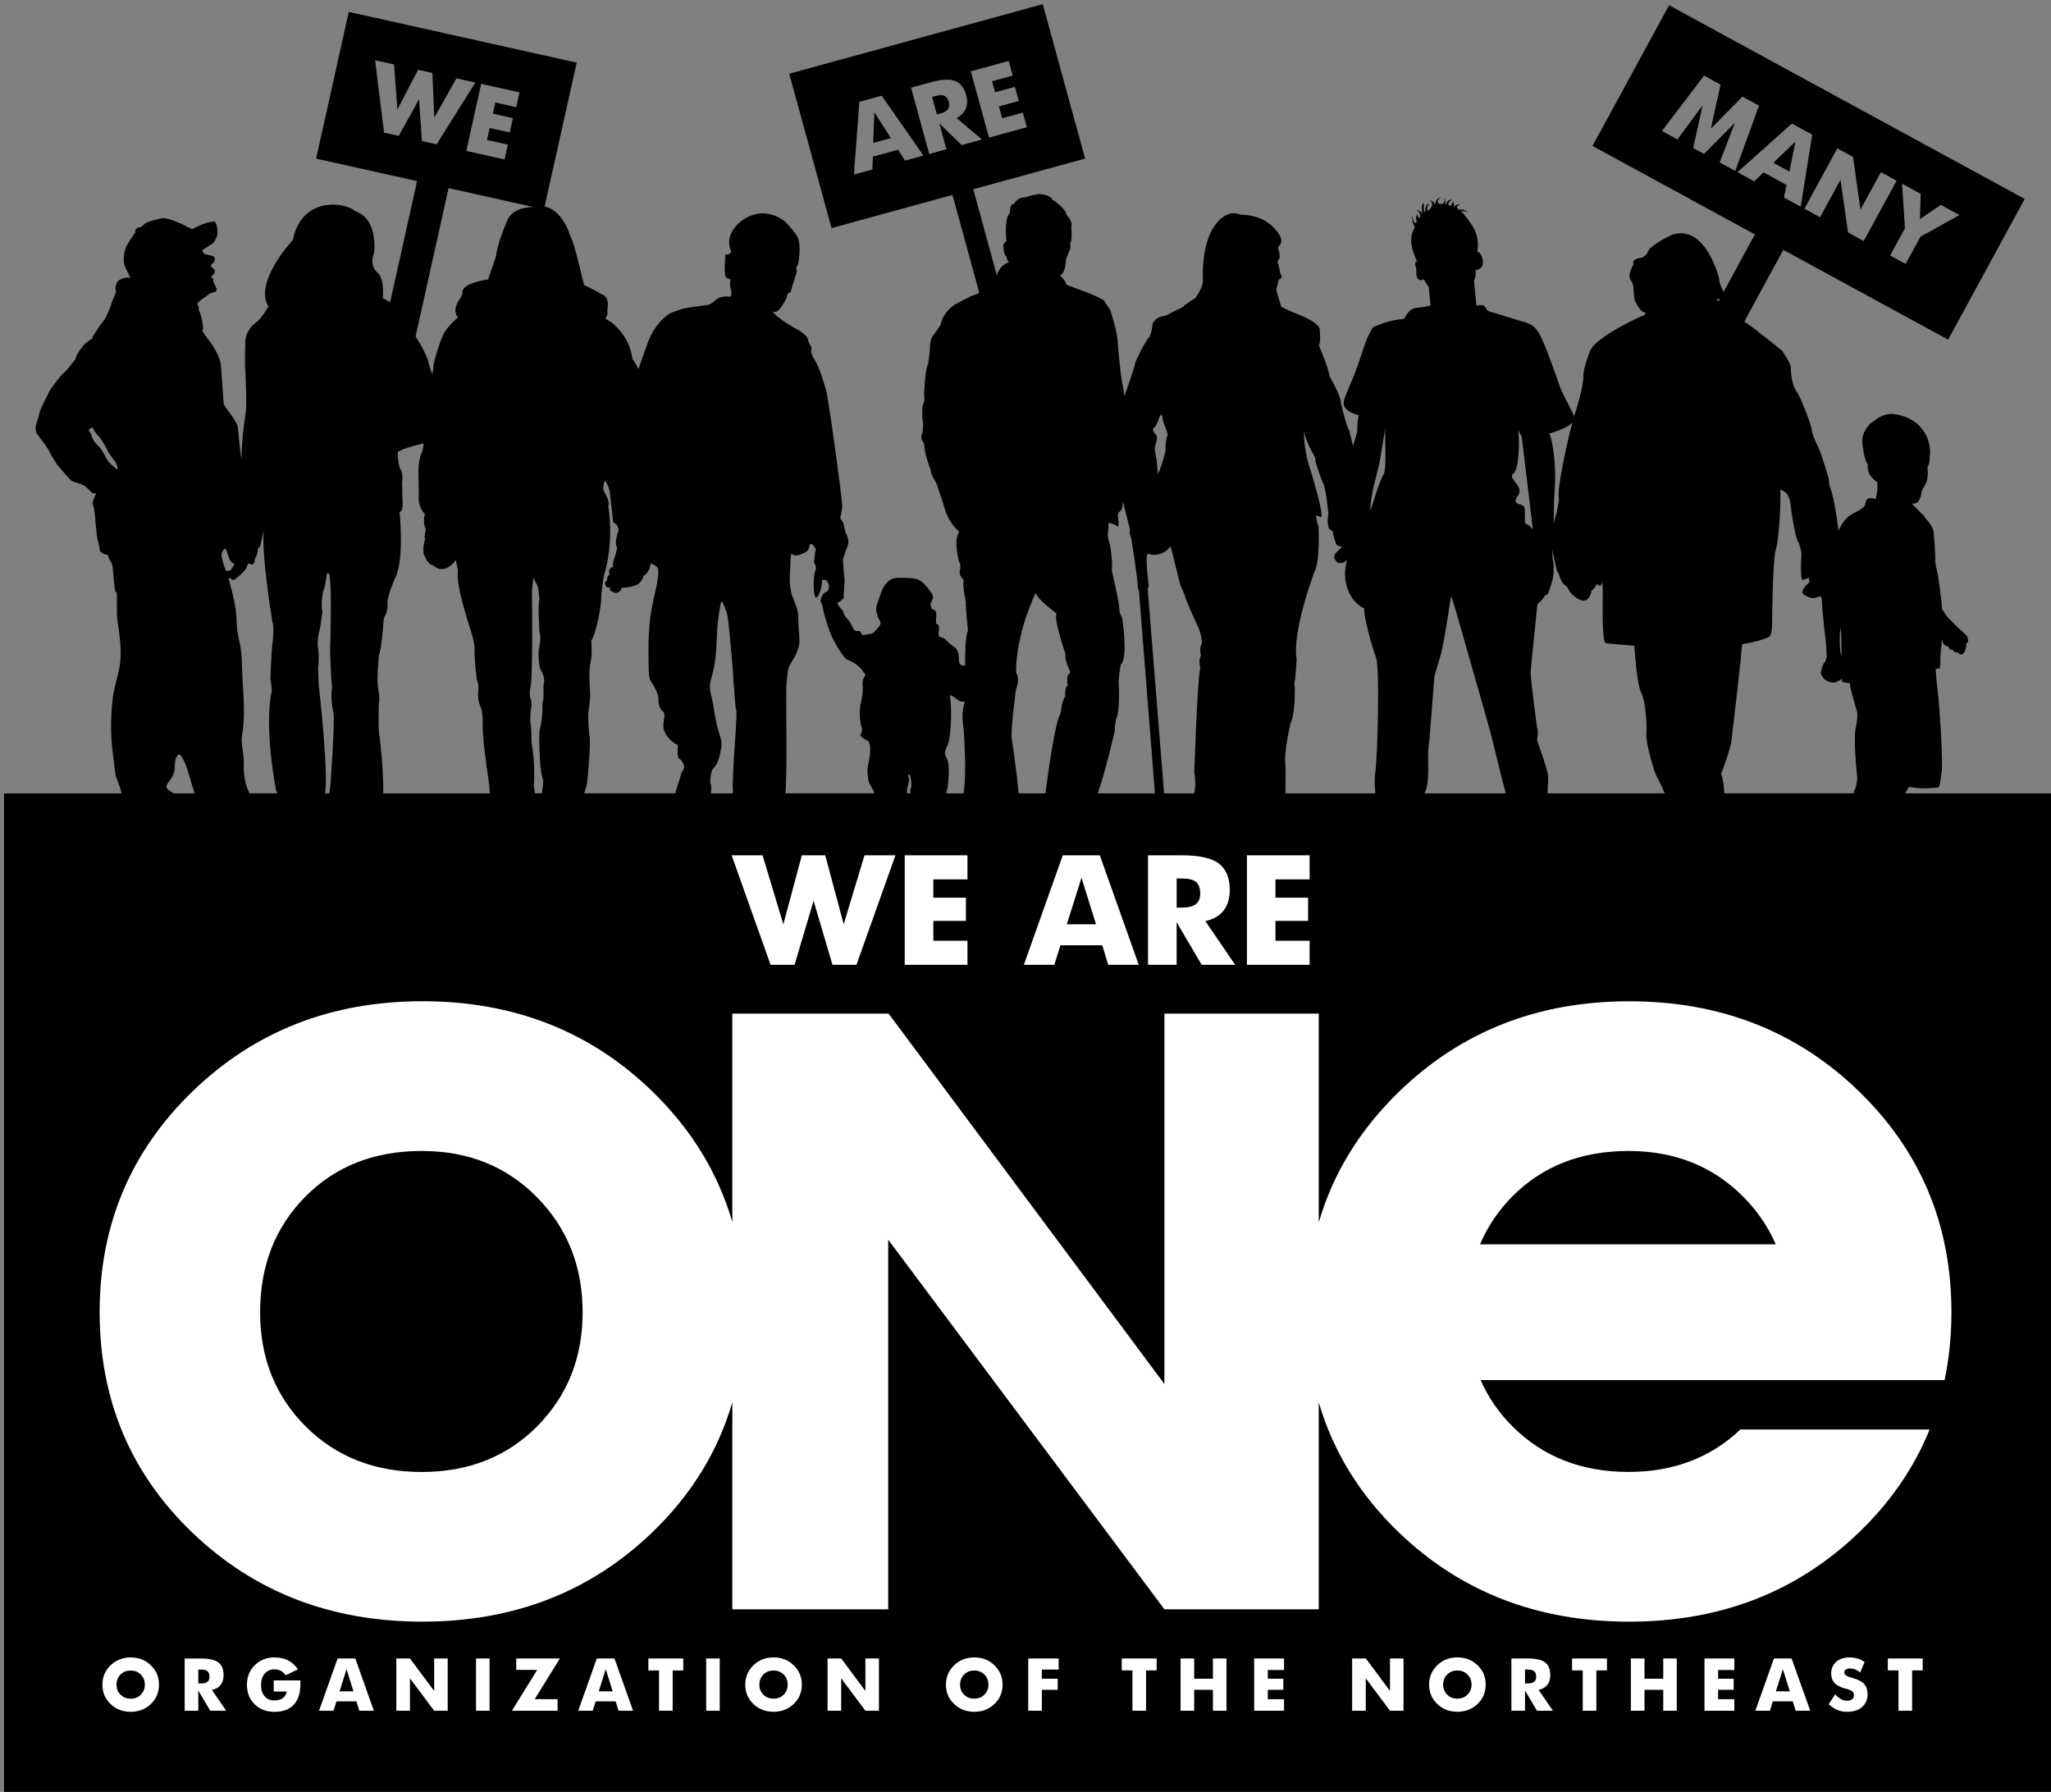
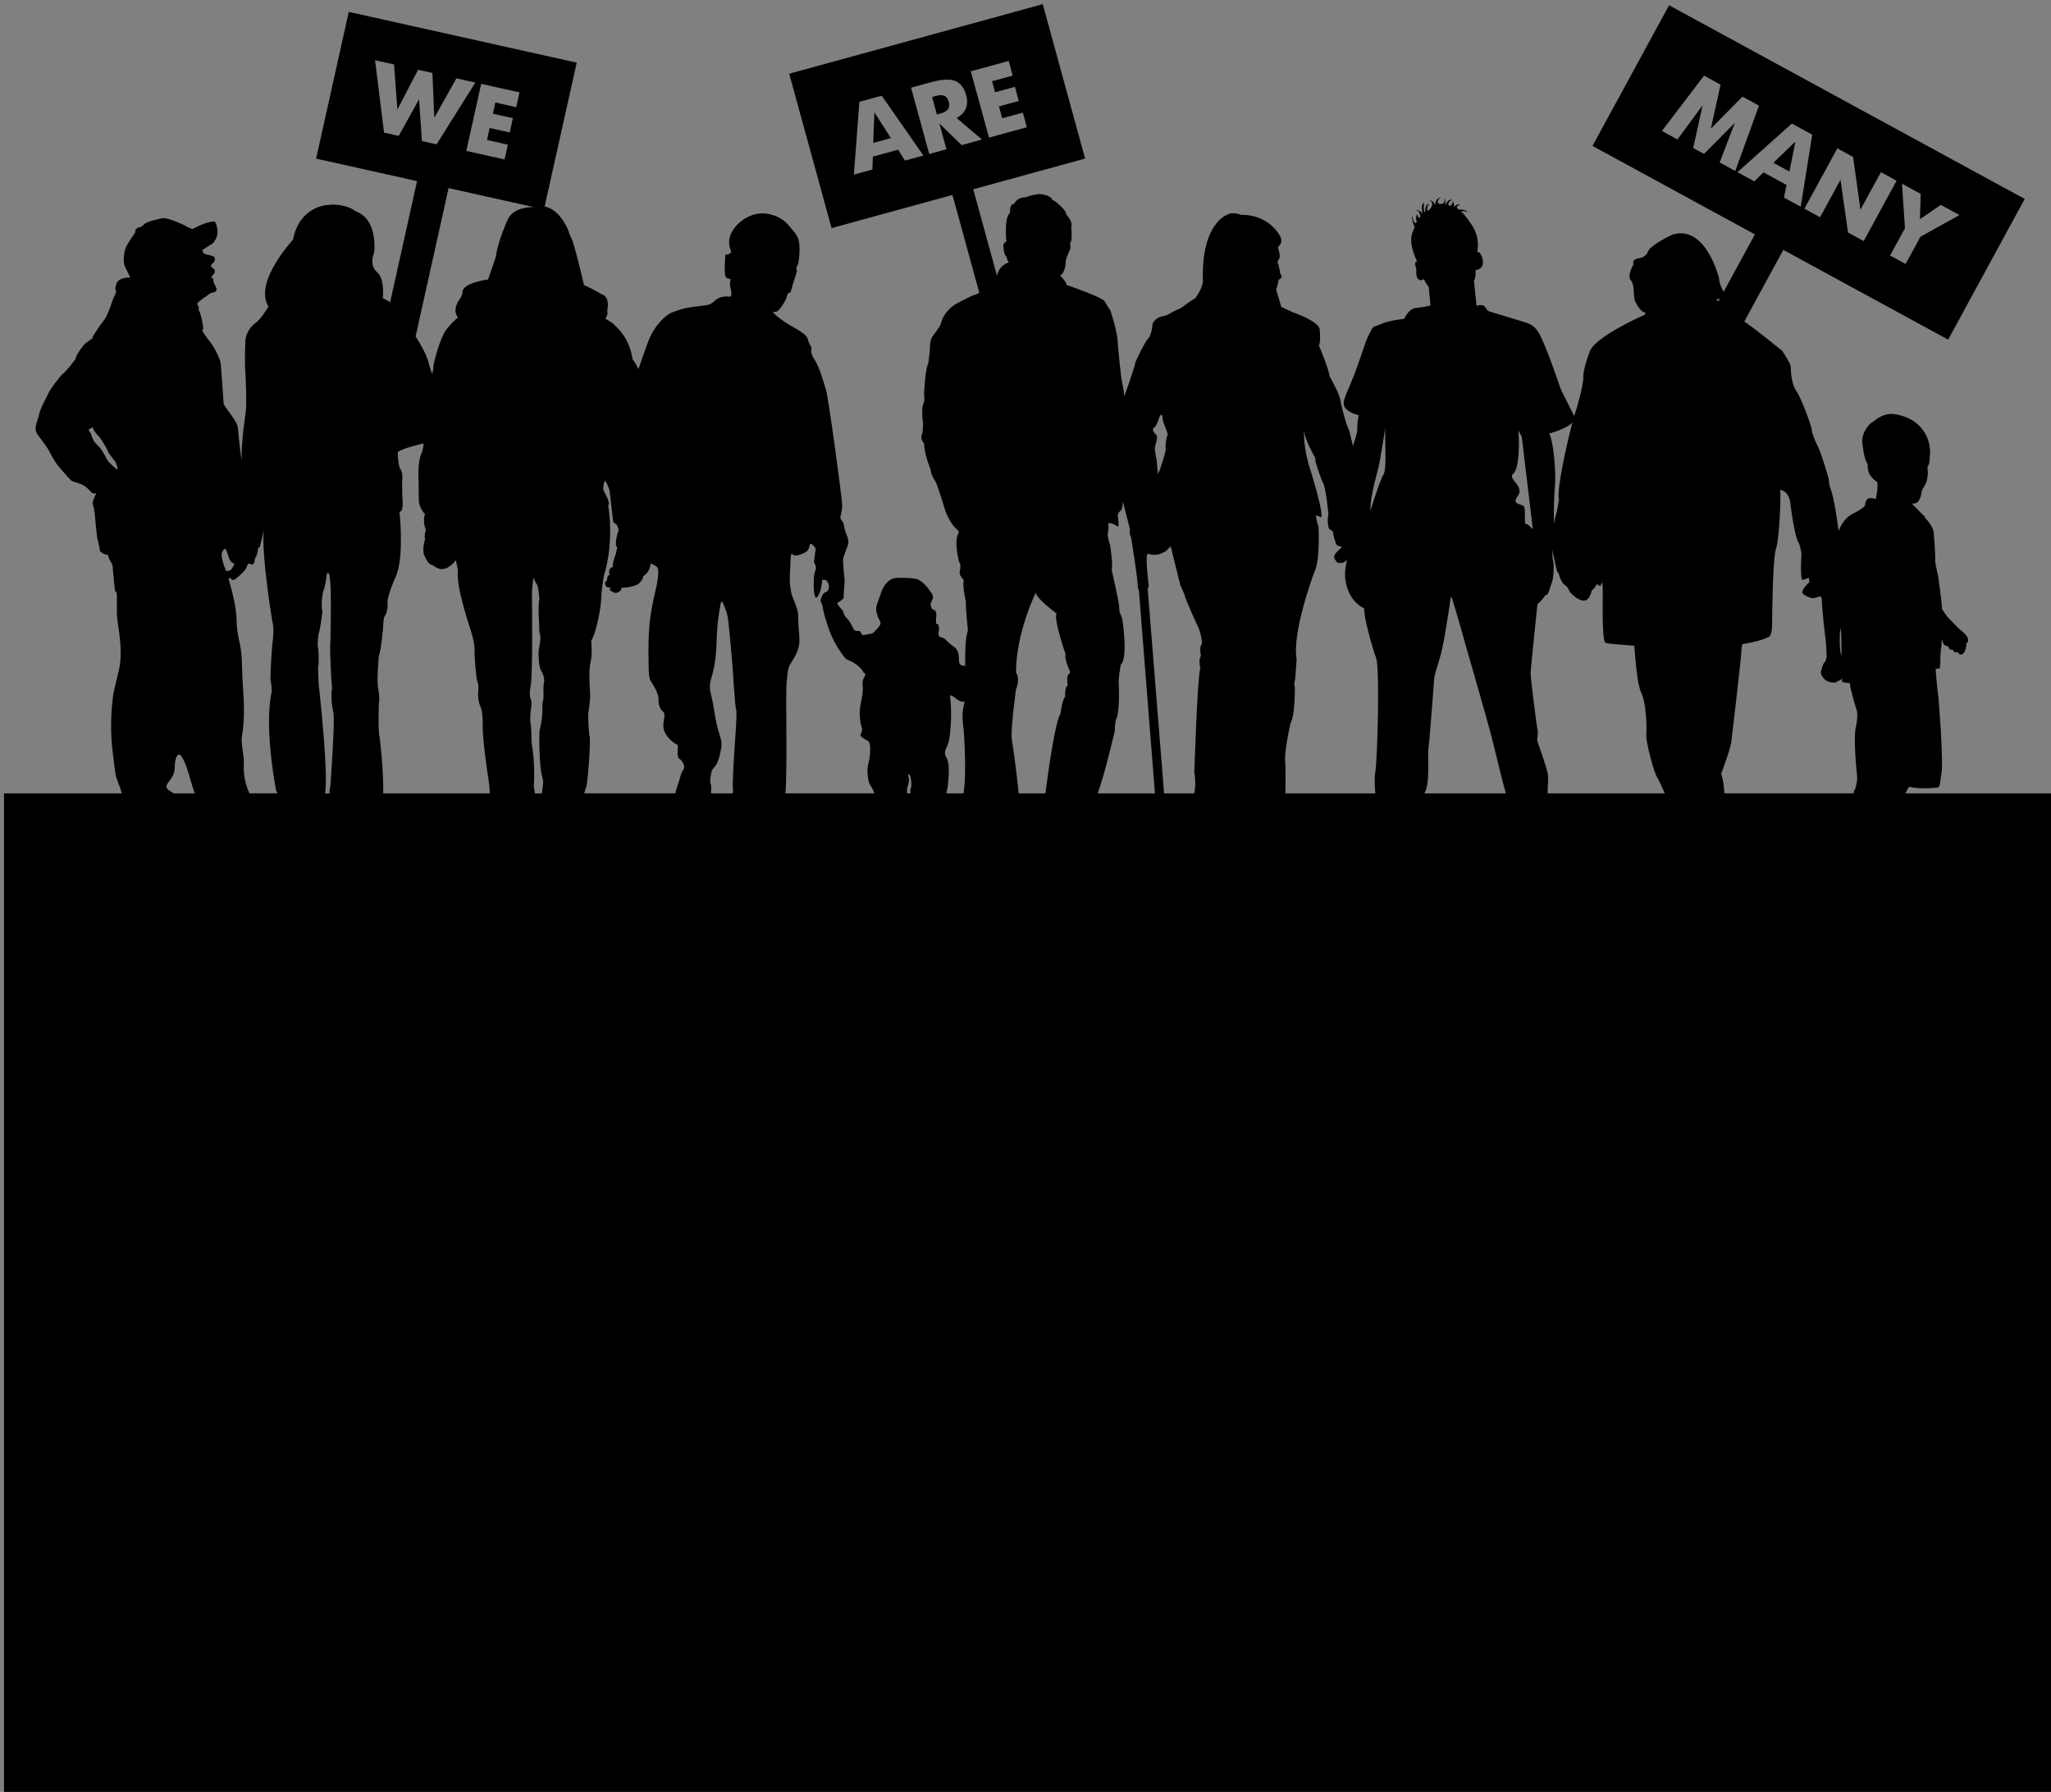
<svg xmlns="http://www.w3.org/2000/svg" xmlns:ns1="http://www.inkscape.org/namespaces/inkscape" xmlns:ns2="http://sodipodi.sourceforge.net/DTD/sodipodi-0.dtd" width="83.114mm" height="72.603mm" viewBox="0 0 83.114 72.603" version="1.1" id="svg288" ns1:version="0.92.4 (unknown)" ns2:docname="logo_one.svg">
  <rect x="0" y="0" width="83.114" height="72.603" fill="#808080" stroke="none" />
  <defs id="defs282" />
  <ns2:namedview id="base" pagecolor="#ffffff" bordercolor="#666666" borderopacity="1.0" ns1:pageopacity="0.0" ns1:pageshadow="2" ns1:zoom="1.159375" ns1:cx="96.451476" ns1:cy="118.93293" ns1:document-units="mm" ns1:current-layer="layer1" showgrid="false" fit-margin-top="0" fit-margin-left="0" fit-margin-right="0" fit-margin-bottom="0" showborder="false" ns1:window-width="1920" ns1:window-height="1046" ns1:window-x="0" ns1:window-y="34" ns1:window-maximized="1" />
  <g ns1:label="Layer 1" ns1:groupmode="layer" id="layer1" transform="translate(-102.446,-107.34)">
-     <path style="fill:#000000;fill-opacity:1;fill-rule:nonzero;stroke:none;stroke-width:1.333" d="m 546.047,405.695 -38.771,10.635 6.475,23.605 18.488,-5.07 4.105,14.973 c -0.284,0.143 -0.51,0.242 -0.51,0.242 -0.523,0.052 -3.18,1.525 -3.18,1.525 -1.921,1.262 -2.158,2.867 -2.158,2.867 -0.023,0.368 -1.186,1.842 -1.186,1.842 -0.525,0.552 -0.523,1.945 -0.523,1.945 0.026,0.449 -0.266,2.445 -0.266,2.445 -0.499,0.871 -0.629,4.812 -0.629,4.812 0.159,0.553 -0.027,1.107 -0.027,1.107 -0.421,0.632 -0.184,2.709 -0.184,2.709 0.184,0.714 -0.076,2.078 -0.076,2.078 -0.423,0.685 0.312,1.496 0.312,1.496 -0.026,1.553 1.002,4.002 1.002,4.002 0,0.734 0.656,1.656 0.656,1.656 0.288,0.289 1.529,4.445 1.529,4.445 0.689,2.116 1.904,3.104 2.061,3.223 0.026,0.143 0.042,0.234 0.047,0.256 l 0.018,-0.008 c -0.91,1.263 0.061,4.623 0.061,4.623 0.308,0 0.076,1.318 0.076,1.318 -0.232,0.462 0.621,1.391 0.621,1.391 -0.31,0.388 0.307,3.324 0.307,3.324 -0.078,0.621 0.312,4.336 0.312,4.336 -0.427,1.016 -0.451,3.818 -0.424,5.473 -0.325,-0.315 -0.223,0.055 -0.715,-0.264 -0.568,-0.365 0.22,-1.9 -1.027,-2.75 -1.253,-0.849 -1.134,-1.234 -1.984,-1.453 -0.742,-0.19 -0.073,-1.232 -0.305,-1.547 -0.034,-0.04 -0.04,-0.42 -0.117,-0.412 -0.594,0.047 -0.167,-1.023 -0.285,-1.67 -0.161,-0.914 -0.508,-0.174 -0.793,-1.043 -0.283,-0.87 0.736,-1.111 0.07,-2.088 -0.659,-0.975 -1.369,-1.713 -1.926,-1.994 -0.555,-0.285 -1.672,-0.32 -3.23,-0.32 -1.56,0 -2.333,1.525 -2.615,2.469 -0.285,0.944 -0.81,1.912 -0.672,2.564 0.143,0.652 0.246,1.064 0.527,1.502 0.283,0.437 0.073,0.798 -0.566,1.449 -0.635,0.655 -0.281,0.441 -1.273,0.656 -0.992,0.221 -0.926,0 -0.926,0 0,0 -0.135,-0.582 -0.49,-0.508 -0.354,0.071 -0.641,-0.148 -0.641,-0.148 0,0 -0.353,-0.65 -0.633,-1.158 -0.284,-0.508 -0.71,-0.728 -0.922,-1.234 -0.216,-0.51 0.07,-0.291 -0.639,-1.092 -0.706,-0.798 -0.282,-0.652 0.072,-0.941 0.35,-0.292 0.494,-0.438 0.494,-0.438 0,0 0.071,-1.665 0.141,-2.25 0.071,-0.581 -0.069,-1.233 -0.141,-2.176 -0.069,-0.947 8.1e-4,-0.44 -0.068,-1.02 -0.076,-0.578 0.068,-0.796 0.209,-1.23 0.143,-0.438 0.145,-0.438 0.5,-1.381 0.354,-0.945 -0.357,-1.814 -0.5,-2.613 -0.141,-0.798 -0.141,-0.941 -0.492,-1.307 -0.358,-0.363 0.139,-1.018 0.139,-2.18 0,-1.16 -2.123,-16.623 -2.479,-17.713 -0.354,-1.09 -0.917,-3.339 -1.771,-4.645 -0.849,-1.306 -0.283,-1.454 -0.494,-1.889 -0.214,-0.437 -0.354,-0.582 -0.492,-1.16 -0.142,-0.582 -0.783,-1.092 -2.625,-2.105 -1.216,-0.674 -3.253,-2.252 -2.547,-2.107 0.708,0.144 1.347,-1.162 1.701,-1.74 0.353,-0.583 0.212,-1.089 0.568,-1.16 0.353,-0.074 0.279,-0.294 0.633,-1.453 0.358,-1.164 0.566,-1.598 0.566,-1.961 0,-0.363 -0.21,-0.217 0,-0.58 0.215,-0.365 0.284,-0.727 0.352,-1.453 0.07,-0.727 0.144,-1.67 -0.066,-2.615 -0.213,-0.943 -1.417,-2.106 -1.844,-2.611 -0.422,-0.508 -2.015,-1.559 -3.865,-1.492 -2.734,0.1 -5.471,2.806 -4.844,5.121 0.163,0.596 0.252,0.891 0.301,1.033 -0.052,-0.113 -0.147,-0.251 -0.227,-0.117 -0.21,0.359 -0.711,0.244 -0.711,0.244 0,0 -0.213,1.962 -0.072,3.051 0.142,1.085 1.045,0.267 0.803,1.104 -0.246,0.836 0.486,1.684 0.016,2.32 -0.767,-0.121 -1.663,-0.087 -2.443,0.641 -0.779,0.727 -0.921,0.58 -3.047,0.873 -2.122,0.288 -2.335,0.504 -3.398,0.871 -1.06,0.361 -2.76,2.102 -3.609,4.281 -0.417,1.062 -1.003,2.763 -1.566,4.395 -0.341,-0.776 -0.91,-1.566 -0.91,-1.566 -0.447,-3.339 -2.66,-5.076 -2.66,-5.076 -0.138,-0.258 -0.759,-0.667 -1.48,-1.072 0.155,-0.234 0.279,-0.517 0.344,-0.863 0,0 -0.092,-0.31 -0.029,-0.59 0,0 0.451,-1.934 -0.957,-2.312 0,0 -1.011,-0.662 -2.627,-1.385 -0.436,-1.854 -1.555,-6.528 -1.953,-7.197 0,0 -0.313,-0.639 -0.42,-1.072 0,0 -1.195,-3.262 -3.648,-3.734 l 4.902,-22 -34.855,-7.756 -4.992,22.434 15.438,3.436 -4.123,18.537 c -0.286,-0.225 -0.693,-0.445 -1.115,-0.627 0.088,-1.094 0.107,-3.13 -0.844,-3.947 -1.335,-1.145 -0.492,-2.984 -0.492,-2.984 0,0 0.646,-4.671 -2.371,-6.168 0,0 -0.696,-0.291 -0.795,-0.447 0,0 -1.648,-1.042 -4.064,-0.693 0,0 -4.192,0.189 -5.178,5.305 0,0 -6.037,6.451 -3.748,10.199 0,0 -1.133,1.992 -2.047,2.559 0,0 -1.486,1.094 -1.486,2.883 0,0 -0.133,3.23 0,4.367 0,0 0.307,5.674 0,6.768 0,0 -0.611,4.059 -0.568,6.506 0,0 0.006,0.161 0.014,0.381 -0.341,-1.763 -0.482,-4.178 -0.6,-5.025 -0.146,-1.042 -2.086,-3.087 -2.16,-3.586 -0.067,-0.508 -0.353,-5.675 -0.498,-6.357 -0.143,-0.681 -0.932,-2.301 -1.58,-3.086 -0.646,-0.792 -1.184,-1.689 -1.184,-1.689 l 0.145,-0.43 c -0.18,-1.401 -0.432,-2.297 -0.686,-2.73 -0.248,-0.43 0,-0.105 0,-0.105 0.111,-0.43 -0.302,-0.777 -0.213,-0.934 0.288,-0.395 1.115,-0.934 1.291,-1.043 0.18,-0.108 0.647,-0.536 0.863,-0.57 0.214,-0.038 0.932,-0.111 0.754,-0.686 -0.181,-0.573 -0.432,-0.789 -0.432,-0.934 0,-0.141 -0.037,-0.463 -0.037,-0.463 0,0 -2e-5,-0.111 -0.141,-0.146 -0.144,-0.038 -0.18,-0.178 -0.18,-0.178 0.178,-0.215 0.357,-0.467 0.467,-0.578 0.104,-0.104 0.104,-0.608 -0.076,-0.68 -0.176,-0.073 -0.465,-0.43 -0.465,-0.43 0.109,-0.252 0.216,-0.359 0.359,-0.465 0.143,-0.109 0.538,-0.758 0.035,-1.008 -0.501,-0.251 -0.861,-0.213 -1.148,-0.324 l -0.285,-0.104 -0.287,-0.506 c 0.897,-0.644 1.72,-1.038 1.758,-1.184 0.034,-0.143 0.741,-0.775 0.574,-2.012 -0.178,-1.327 -0.541,-1.221 -0.541,-1.221 -0.753,0.146 -1.148,0.068 -3.299,1.182 -0.501,-0.211 -0.932,-0.426 -1.076,-0.535 -0.143,-0.109 -1.329,-0.574 -1.475,-0.646 -0.141,-0.068 -1.508,-0.576 -1.938,-0.504 -0.428,0.076 -2.406,0.503 -2.762,0.865 -0.362,0.359 -0.756,0.572 -0.756,0.572 -0.038,-0.25 -1.007,0.431 -0.648,0.648 -0.181,0.32 -1.363,1.9 -1.578,2.619 -0.214,0.719 -0.397,2.118 0,2.834 0.395,0.72 0.758,1.582 0.758,1.582 -0.793,-0.143 -1.833,0.25 -2.051,0.754 -0.214,0.501 -0.323,1.112 -0.074,1.363 -0.32,0.645 -0.825,1.94 -0.857,2.152 -0.034,0.215 -0.682,1.618 -0.756,1.797 -0.071,0.18 -0.536,0.788 -0.641,0.898 -0.113,0.109 -1.258,1.865 -1.332,1.971 -0.069,0.107 -0.07,0.326 -0.07,0.326 0,0 -0.647,0.425 -1.043,0.752 -0.396,0.322 -1.364,1.65 -1.436,2.045 -0.073,0.396 -0.322,0.646 -0.322,0.646 0,0 -1.221,1.617 -1.688,1.938 -0.467,0.324 -2.083,2.623 -2.154,2.838 -0.071,0.215 -1.363,2.475 -1.541,3.482 -0.18,1.004 -0.936,2.046 -0.18,3.049 0.751,1.008 1.469,1.905 1.754,2.516 0.289,0.608 1.081,1.863 1.154,1.971 0.068,0.109 1.938,2.298 2.221,2.514 0.286,0.217 1.079,0.324 1.797,0.68 0.719,0.365 1.257,1.187 1.473,1.26 0.216,0.07 0.541,0 0.541,0 -0.432,0.97 -0.649,1.365 -0.506,1.758 0.143,0.397 0.251,1.005 0.285,1.402 0.038,0.395 0.29,3.659 0.467,4.094 0.18,0.43 0.326,1.613 0.326,1.613 0.395,0.249 0.498,0.466 1.256,0.574 0.069,0.863 0.61,1.078 0.682,1.762 0.069,0.68 0.287,3.551 0.396,3.768 0.108,0.214 0.107,-6.5e-4 0.209,0.213 0.112,0.217 -0.033,3.235 0.111,4.166 0.334,2.164 0.719,4.735 0.385,6.9 -0.269,1.728 -0.885,3.391 -1.088,5.133 -0.355,3.044 -0.341,5.819 0.074,8.848 0.117,0.871 0.194,1.754 0.332,2.621 0.143,0.914 0.751,1.997 0.963,3.035 h -17.996 v 5.736 148 h 314.131 v -148 -5.736 h -23.377 l -0.006,-0.002 0.549,-1.006 c 0.15,0.023 0.319,0.052 0.52,0.088 1.57,0.286 3.82,0.029 3.82,0.029 0.341,0 0.432,-0.688 0.432,-0.688 0,-0.254 0.17,-1.195 0.17,-1.195 0.426,-1.91 -0.432,-11.975 -0.432,-11.975 -0.17,-0.943 -0.426,-4.248 -0.426,-4.248 l -0.053,-0.002 c 0.316,-0.095 0.492,-0.109 0.492,-0.109 0.354,0 0.211,-0.109 0.211,-0.109 l 0.074,-0.719 c -0.034,-0.716 0.07,-1.977 0.07,-1.977 0.085,-0.331 0.132,-0.965 0.164,-1.701 l 0.033,0.104 0.141,0.443 c 0.019,0.484 0.826,0.604 0.826,0.604 0,0.566 0.723,0.523 0.723,0.523 0.023,0.483 0.77,0.367 0.77,0.367 0,0.322 0.463,0.338 0.463,0.338 0.786,-0.141 0.807,-1.771 0.807,-1.771 0.482,-0.06 0.125,-0.904 0.125,-0.904 -0.043,-0.325 -1.535,-1.494 -1.535,-1.494 -0.06,-0.16 -1.031,-1.092 -1.031,-1.092 -0.5,-0.38 -1.287,-1.688 -1.287,-1.688 l -0.012,0.143 c 0,-1.232 -0.613,-5.293 -0.613,-5.293 -0.147,-0.501 -0.434,-2.051 -0.434,-2.051 0.071,-1.147 -0.215,-4.342 -0.215,-4.342 0,-0.897 -0.862,-1.936 -1.426,-2.523 0.015,-0.003 0.021,-0.002 0.039,-0.002 0,0 0.269,0.101 -0.412,-0.473 l -1.543,-1.572 c 0.184,-0.015 0.324,-0.031 0.324,-0.031 1.005,0 1.15,-1.758 1.15,-1.758 0.034,-0.288 0.574,-1.15 0.574,-1.15 0.396,-0.646 0.396,-1.941 0.396,-1.941 -0.108,-0.323 -0.037,-0.896 -0.037,-0.896 0.249,-0.116 0.313,-0.796 0.318,-1.402 0.372,-2.414 -1.075,-5.892 -5.35,-6.5 0,0 -1.148,-0.326 -2.656,0.646 0,0 -0.757,0.612 -0.936,0.645 0,0 -1.581,1.366 -1.365,3.09 0,0 0.216,2.477 0.789,3.199 0,0 0.002,-0.003 0.014,-0.008 -0.043,0.471 0.133,1.191 0.133,1.191 0.146,0.79 1.328,1.617 1.328,1.617 0.161,0.638 -0.074,1.956 -0.205,2.588 -0.658,-0.241 -0.979,-0.111 -0.979,-0.111 -0.615,-0.034 -0.684,1.152 -0.684,1.152 l -0.088,0.01 c 0.004,0.019 0.012,0.042 0.019,0.059 -0.602,0.581 -1.762,1.117 -1.762,1.117 -1.042,0.499 -1.741,1.535 -2.207,2.633 -0.32,-2.63 -0.77,-5.389 -1.346,-6.809 0,0 -0.162,-0.808 -0.162,-1.189 0,0 -1.137,-3.941 -1.623,-4.863 -0.482,-0.918 -0.918,-1.999 -0.973,-2.648 -0.056,-0.647 -1.674,-4.968 -2.328,-5.834 -0.646,-0.869 -0.861,-2.652 -0.861,-3.406 0,-0.763 -0.215,-0.974 -1.297,-2.758 0,0 -3.855,-3.154 -5.814,-4.508 l 5.963,-10.945 25.203,13.725 11.711,-21.514 -54.383,-29.611 -11.713,21.506 24.836,13.527 -4.756,8.734 c -0.026,-0.023 -0.041,-0.042 -0.072,-0.066 0,0 -0.65,-1.053 -0.65,-1.936 0,0 -2.002,-8.299 -7.135,-6.693 0,0 -3.679,1.66 -3.838,2.822 0,0 -0.383,0.663 -1.191,0.771 0,0 -1.245,0.114 -0.914,0.939 0,0 -1.087,1.772 -0.385,2.492 0,0 0.273,0.277 0.385,1.158 0,0 0.047,1.553 0.211,1.939 0,0 0.896,1.972 1.676,1.783 -0.082,0.121 -0.157,0.24 -0.215,0.359 0,0 -7.839,3.408 -8.434,5.789 0,0 -0.973,2.485 -0.922,3.729 0.055,1.241 -1.078,5.077 -1.348,5.783 -0.015,0.038 -0.038,0.115 -0.062,0.199 -0.292,-0.772 -1.867,-3.643 -2.117,-4.363 -0.266,-0.781 -2.013,-5.881 -2.922,-7.678 -0.914,-2.122 -2.15,-2.227 -3.41,-2.604 -1.142,-0.34 -4.562,-1.396 -4.562,-1.396 0,0 -0.218,-0.026 -0.566,-0.617 -0.345,-0.591 -1.342,-0.215 -1.342,-0.215 l -0.398,-3.865 c 0,0 0.27,-0.133 0.27,-1.605 1.986,-0.246 0.83,-2.954 0.236,-2.793 0.135,-0.781 0.326,-2.363 -0.855,-4.135 -1.182,-1.771 -1.639,-2.066 -1.639,-2.066 0,0 0.722,-0.106 1.072,0.162 -0.055,-0.187 -0.753,-0.542 -1.355,-0.395 -0.747,-0.482 -0.068,-0.75 0.199,-0.695 -0.393,-0.16 -0.465,-0.23 -1,0.305 0.122,-0.392 0.034,-0.605 -0.305,-1 0.322,0.43 -0.322,1.07 -0.484,0.678 -0.158,-0.393 0.163,-0.536 0.504,-0.857 -0.914,0.142 -0.484,0.321 -1.125,0.857 0.104,-0.233 0.285,-0.716 -0.125,-1.055 0.267,0.41 0.104,0.928 -0.52,0.893 -0.626,-0.034 -0.537,-0.801 0.176,-0.998 -0.605,0.071 -0.839,0.196 -1.018,1.193 -0.107,-0.57 -0.481,-0.711 -0.912,-0.82 1.128,0.482 0.056,1.626 -0.18,1.645 -0.229,0.019 -0.017,-0.824 0.215,-1.125 -0.802,0.322 -0.496,1.43 -0.691,1.359 -0.198,-0.071 -0.096,-0.825 -0.129,-1.447 -0.251,0.194 -0.393,0.389 -0.213,1.73 0,0 -0.215,-0.662 -1.234,-0.623 1.003,0.052 0.912,1.051 0.857,1.162 -0.052,0.105 -0.412,6.5e-4 -0.375,-0.623 -0.517,0.889 0.104,1.267 -0.215,1.426 -0.322,0.16 -0.555,-0.625 -0.518,-1.16 -0.286,0.698 0.32,1.803 0.32,1.803 0,0 -0.477,0.921 -0.539,1.639 -0.079,0.911 0.164,2.043 0.863,3.566 0,0 -0.182,0.102 -0.234,0.229 -0.177,0.411 0.215,0.553 0.145,1.557 -0.074,1 0.664,1.423 1.148,0.939 0.159,0.483 0.746,1.232 0.746,1.232 l 0.27,2.838 c 0,0 -1.122,0.27 -2.246,0.377 -1.126,0.108 -1.77,1.66 -1.77,1.66 0,0 -2.303,0.213 -3.588,0.803 -1.288,0.59 -1.019,-0.051 -1.982,1.98 -0.445,0.938 -1.23,3.587 -1.98,5.516 -0.871,2.259 -1.686,3.801 -1.709,4.553 -0.058,1.392 2.301,1.873 2.301,1.873 0,0 -0.27,1.285 -0.217,2.088 0.034,0.513 -0.305,1.451 -0.664,2.627 -0.313,-1.355 -0.564,-2.357 -0.564,-2.357 -0.48,-0.706 -1.293,-4.266 -1.293,-4.266 0,-1.083 -1.725,-4.049 -1.725,-4.049 -0.055,-0.973 -1.621,-4.697 -1.621,-4.697 0.324,-0.594 0.109,-2.543 0.109,-2.543 -0.378,-1.294 -4.104,-2.535 -4.104,-2.535 -0.863,-0.378 -1.729,-0.809 -1.729,-0.809 -0.015,-0.011 -0.034,-0.024 -0.051,-0.047 -0.05,-0.167 -0.39,-1.421 -0.775,-2.617 0.241,-0.569 0.395,-1.492 0.395,-1.492 l 0.373,-0.273 c 0.274,-0.107 -0.156,-0.758 -0.156,-0.758 0,-0.318 -0.27,-1.348 -0.27,-1.348 -0.325,-0.378 0.158,-0.861 0.158,-0.861 0.161,-0.44 -0.09,-1.317 -0.234,-1.748 0.325,-0.251 0.879,-0.865 0.234,-1.871 0,0 -1.618,-3.13 -5.881,-3.078 0,0 -1.297,-0.538 -2.105,0 0,0 -3.926,1.255 -3.711,9.896 0,0 0.2,0.942 -1.127,2.818 0,0 -1.174,0.709 -2.139,1.494 -1.014,0.443 -1.934,0.967 -1.934,0.967 -0.376,0.268 -1.135,0.377 -1.135,0.377 -1.405,0.432 -1.404,1.4 -1.404,1.4 0.056,0.596 -0.43,1.73 -0.43,1.73 -0.758,0.702 -2.162,3.889 -2.162,3.889 0,0.355 -0.843,2.826 -1.67,5.158 -0.1,-0.875 -0.258,-1.711 -0.258,-1.711 -0.289,-0.762 -0.762,-6.443 -0.762,-6.443 0.026,-1.555 -1.156,-5.051 -1.156,-5.051 -0.241,-0.212 -0.844,-1.289 -0.844,-1.289 -0.214,-0.578 -5.84,-2.523 -5.84,-2.523 -0.023,-0.404 -0.484,-0.946 -0.977,-1.424 0.872,-0.413 0.871,-2.234 0.871,-2.234 0.026,-0.423 0.658,-1.762 0.658,-1.762 0.121,-0.288 0.049,-0.708 -0.012,-0.973 0.008,0 0.012,0 0.012,0 0.393,-0.185 0.184,-2.475 0.184,-2.475 0.318,-0.76 -0.76,-1.893 -0.76,-1.893 0,-0.762 -1.84,-2.104 -1.84,-2.104 -0.214,-0.052 -0.318,-0.186 -0.318,-0.186 -0.051,-0.342 -0.889,-0.648 -0.889,-0.648 -1.237,-0.382 -1.715,-0.059 -1.715,-0.059 -0.473,-0.026 -1.461,0.371 -1.461,0.371 -1.333,0 -1.65,0.882 -1.775,1.004 -0.708,-0.023 -0.607,1.361 -0.607,1.361 -0.971,0.839 -0.551,4.391 -0.551,4.391 0,0 -0.477,0.156 -0.477,0.684 0,0 0.047,1.324 0.449,1.564 10e-4,0.026 0.004,0.037 0.004,0.037 0.138,0.486 0.268,0.753 0.387,0.9 -1.245,0.436 -1.664,1.35 -1.805,2.059 l -3.631,-13.23 17.105,-4.693 z m -102.104,8.57 2.904,0.645 0.508,6.898 3.164,-6.08 2.193,0.484 0.289,6.85 3.383,-6.029 2.895,0.643 -5.926,9.447 -2.246,-0.5 -0.434,-6.391 -3.113,5.602 -2.242,-0.496 z m 96.893,0.111 0.611,2.238 -3.154,0.863 0.463,1.689 3.031,-0.83 0.59,2.16 -3.031,0.83 0.5,1.814 3.156,-0.863 0.609,2.236 -5.787,1.582 -2.777,-10.135 z m 106.334,2.246 2.52,1.375 -1.475,6.723 4.838,-4.891 2.52,1.375 -3.625,9.994 -2.387,-1.303 2.318,-6.055 -4.715,4.746 -1.652,-0.9 1.441,-6.531 -3.852,5.221 -2.367,-1.295 z m -116.025,0.615 c 0.613,-0.03 1.121,0.037 1.525,0.203 0.807,0.334 1.362,1.05 1.664,2.162 0.214,0.775 0.195,1.464 -0.057,2.059 -0.251,0.598 -0.72,1.073 -1.41,1.434 l 3.887,3.297 -3.111,0.852 -3.41,-3.312 1.082,3.949 -2.633,0.721 -2.773,-10.135 3.082,-0.848 c 0.824,-0.224 1.542,-0.351 2.154,-0.381 z m -70.973,0.639 5.857,1.299 -0.504,2.264 -3.189,-0.711 -0.383,1.711 3.068,0.682 -0.488,2.188 -3.068,-0.684 -0.404,1.838 3.191,0.707 -0.504,2.266 -5.855,-1.305 z m 70.271,1.73 c -0.228,0.004 -0.492,0.049 -0.793,0.131 l -0.525,0.143 0.734,2.684 0.482,-0.131 c 0.581,-0.158 0.982,-0.382 1.201,-0.668 0.219,-0.286 0.272,-0.648 0.15,-1.088 -0.137,-0.499 -0.362,-0.82 -0.672,-0.967 -0.156,-0.073 -0.35,-0.108 -0.578,-0.104 z m -9.018,0.086 6.373,9.15 -2.82,0.771 -1.047,-1.664 -3.867,1.061 -0.068,1.967 -2.83,0.773 0.836,-11.123 z m -1.123,2.543 -0.18,4.676 2.701,-0.738 z m 140.299,1.715 3.113,1.699 -1.756,11.012 -2.566,-1.398 0.398,-1.926 -3.52,-1.922 -1.416,1.371 -2.572,-1.406 z m 0.541,2.752 -3.373,3.242 2.459,1.342 z m 6.41,1.039 2.41,1.314 1.125,8.061 3.131,-5.736 2.398,1.309 -5.033,9.223 -2.398,-1.307 -1.148,-8.055 -3.123,5.723 -2.398,-1.307 z m 9.891,5.4 2.857,1.557 -0.117,3.875 3.195,-2.193 2.859,1.559 -5.967,3.303 -2.275,4.17 -2.375,-1.293 2.275,-4.172 z m -222.258,0.676 13.043,2.906 c -0.115,-0.004 -2.939,-0.107 -3.92,1.734 0,0 -1.658,3.581 -1.867,5.781 0,0 -0.757,2.28 -1.221,3.551 -1.967,0.297 -4.101,0.904 -3.92,2.16 0,0 -0.151,0.562 -0.48,0.922 0,0 -1.161,1.579 -0.201,2.719 -0.892,0.755 -1.646,1.688 -1.646,1.688 -1.082,1.289 -2.105,5.34 -2.105,5.76 0,0.184 -0.052,0.658 -0.164,1.225 -0.286,-0.596 -0.486,-1.369 -0.486,-1.369 -0.216,-1.228 -1.087,-2.853 -2.076,-4.4 z m 194.406,16.906 -0.213,0.393 c -0.126,-0.092 -0.252,-0.184 -0.361,-0.252 0.202,-0.03 0.382,-0.09 0.574,-0.141 z m -85.416,17.734 c 0.141,0.019 0.182,0.426 0.182,0.426 0,0.865 0.972,2.436 0.756,2.76 -0.216,0.324 -0.326,1.619 -0.273,2.104 0.048,0.402 -0.794,2.878 -1.086,3.721 0.034,-0.117 0.065,-0.237 0.1,-0.348 l -0.057,-0.019 c 0,0.004 -0.057,0.206 -0.148,0.533 l -0.209,-2.537 c 0,0 -0.027,0.006 -0.068,0.025 -0.023,-0.246 -0.039,-0.404 -0.039,-0.404 -0.105,-0.595 -0.215,-0.973 -0.105,-1.457 0.105,-0.487 0.535,-1.408 0.105,-1.785 -0.432,-0.375 -0.592,-0.913 -0.27,-1.027 v 0.002 c 0.327,-0.105 0.807,-1.566 0.807,-1.566 0.078,-0.198 0.146,-0.312 0.205,-0.379 z m 62.857,1.197 c -0.755,2.911 -2.454,10.287 -2.053,11.811 0,0 -0.269,1.892 -0.486,2.375 0,0 -0.144,0.559 -0.303,1.285 0.011,-1.738 0.015,-4.054 0.158,-5.451 0.242,-2.358 -0.215,-7.271 -0.859,-8.32 2.133,-0.62 3.107,-1.219 3.543,-1.699 z m -28.551,0.564 c -0.25,1.691 0.271,6.426 -0.328,7.4 -0.629,1.017 -2.008,5.561 -2.008,5.561 -0.051,-2.424 1.214,-6.31 1.402,-7.426 0.175,-0.962 0.775,-4.573 0.934,-5.535 z m -197.734,0.164 c 0.185,0.63 0.749,1.194 1.004,1.449 0.251,0.25 1.32,2.01 1.32,2.201 0,0.187 1.195,1.697 1.195,1.697 0,0 0.438,1.001 0.252,1.131 -0.504,-0.378 -1.382,-1.19 -1.506,-1.445 -0.132,-0.25 -0.76,-1.449 -1.072,-1.826 -0.319,-0.375 -0.631,-0.628 -0.879,-0.941 -0.255,-0.316 -0.505,-1.072 -0.568,-1.26 -0.065,-0.189 -0.316,-0.439 -0.381,-0.629 z m 185.258,0.445 c 0,1.3 1.73,4.268 1.73,4.268 -0.216,0.376 1.078,3.619 1.078,3.619 0.539,0.645 0.918,5.014 0.918,5.014 -0.269,0.974 0.057,2.109 0.057,2.109 0.159,0.195 0.365,0.337 0.609,0.43 0.098,0.889 0.521,2 0.521,2 0.274,0.38 0.92,0.381 0.92,0.381 -0.269,0.324 -1.025,0.857 -1.188,1.348 -0.163,0.486 0.213,0.758 0.213,0.758 0.111,0.59 1.135,0.322 1.135,0.322 0.059,0 0.28,-0.158 0.57,-0.383 -0.12,0.574 -0.275,1.196 -0.301,1.986 -0.053,1.607 0.639,4.335 2.941,5.406 -0.159,1.014 1.231,6.048 1.811,7.553 0.578,1.504 0.232,15.04 -0.117,17.473 -0.152,1.06 -0.1,2.228 0.012,3.25 h -13.76 c 0.047,-2.362 -0.008,-4.619 -0.008,-4.619 -0.269,-1.569 0.805,-6.156 0.805,-6.156 0.703,-1.238 0.646,-5.504 0.646,-5.504 -0.211,-0.33 0.057,-1.242 0.057,-1.242 0.059,-0.596 0.217,-2.971 0.217,-2.971 -0.755,-4.156 2.701,-13.338 2.701,-13.338 0.915,-1.672 0.646,-6.963 0.646,-6.963 -0.219,-0.48 -0.366,-1.395 -0.416,-1.721 0.094,0.03 0.143,0.047 0.143,0.047 0.975,0.376 0.705,0.215 0.705,0.215 0.269,-1.023 -1.619,-7.016 -1.619,-7.016 -1.24,-3.674 -1.027,-6.266 -1.027,-6.266 z m 32.773,0.029 0.516,0.99 c 0,0 1.227,10.161 1.699,14.156 0,0 -0.751,-0.869 -1.068,-0.83 -0.315,0.04 7e-5,-2.136 -0.277,-2.646 -0.277,-0.517 -2.057,-0.2 -0.949,-1.666 1.108,-1.46 -1.658,-2.608 -0.713,-3.359 0.953,-0.751 0.954,-4.944 0.793,-6.645 z m -167.412,1.996 c -0.03,0.526 -0.123,1.077 -0.342,1.57 -0.63,1.422 -0.418,3.893 -0.418,4.445 0,0.555 0.025,2.553 0.025,2.553 -0.026,1.075 0.762,2.049 0.762,2.049 l 0.18,0.145 c -0.147,0.518 -0.303,1.457 0.143,2.418 0,0 -0.346,1.111 -0.105,1.424 0,0 -0.624,1.736 -0.033,2.744 0,0 0.485,1.211 1.146,1.25 0,0 0.762,0.625 1.387,0.625 0,0 0.592,7e-5 1.047,-0.312 0,0 0.737,-0.414 1.125,-1.078 0.181,0.764 0.332,1.553 0.332,1.553 -0.348,2.641 1.876,8.751 2.258,10.244 0.38,1.492 0.279,1.805 0.279,2.365 0,0.555 0.206,3.749 0.449,4.443 0.245,0.693 0.136,1.216 0.104,1.703 -0.034,0.486 0.035,1.353 0.279,1.91 0.243,0.555 0.449,1.249 0.416,3.055 -0.034,1.81 0.591,6.462 0.938,8.648 0.077,0.479 0.124,1.091 0.156,1.754 h -16.309 c 0.096,-3.387 -0.521,-8.463 -0.521,-8.463 -0.308,-0.888 -0.135,-5.32 -0.135,-5.32 0.176,-0.708 -0.086,-2.174 -0.086,-2.174 -0.306,-1.014 0.086,-5.143 0.086,-5.143 0.355,-0.708 0.658,-4.471 0.658,-4.471 0,-0.533 0.131,-1.334 0.131,-1.334 0.697,-0.932 0.523,-2.393 0.523,-2.393 0,-0.84 1.051,-3.367 1.051,-3.367 1.393,-2.447 1.002,-8.192 0.791,-10.389 0.051,-0.008 0.082,-0.014 0.082,-0.014 0.607,-0.043 0.348,-2.359 0.348,-2.359 0,-0.565 -0.045,-1.965 -0.045,-1.965 0,0 0.217,-1.53 -0.219,-2.141 -0.435,-0.611 -0.436,-2.619 -0.436,-2.619 0.354,-0.427 2.339,-0.972 3.953,-1.357 z m 27.686,5.664 c 0.382,0.277 0.75,1.537 0.75,1.537 0.116,0.997 0.551,4.762 0.551,4.762 0.116,0.197 0.305,0.333 0.535,0.43 l -0.031,0.012 c 0,0 0.519,0.796 0.242,1.109 0,0 -0.662,2.052 -0.105,2.398 0,0 -0.207,0.693 -0.207,0.902 0,0 -0.594,1.457 -0.486,2.086 0,0 -0.834,0.171 -0.486,1.176 0,0 -0.452,0.141 -0.381,0.838 0,0 -0.693,0.382 -0.037,1.072 0,0 0.211,0.072 0.629,0.072 0,0 -0.591,0.309 0.242,0.623 0,0 0.485,0.56 1.318,-0.277 v -0.309 c 0,0 2.397,-0.071 2.918,-0.906 0,0 0.449,-0.451 0.449,-0.902 0,0 1.007,-0.462 1.125,-1.949 0.732,0.4 0.467,0.152 0.994,0.574 0.328,0.263 0.168,1.867 -0.215,3.469 -0.977,4.113 -1.178,6.311 -1.086,11.117 0.019,0.9 -0.004,1.732 0.148,2.369 0.149,0.635 0.221,0.376 0.859,1.611 0.637,1.237 0.504,1.675 0.504,2.037 0,0.363 0.257,1.188 0.682,1.479 0.424,0.289 0.153,0.991 0.066,1.992 -0.13,1.526 1.475,2.814 2.064,3.047 0.355,0.137 3e-5,0.799 0.141,1.668 0.143,0.871 0.306,0.221 0.801,1.162 0.497,0.945 -0.163,1.015 -0.375,1.959 -0.169,0.747 -0.562,1.601 -0.799,2.686 h -13.938 c 0.119,-0.466 0.348,-1.096 0.348,-1.096 0.24,-1.145 0.658,-6.77 0.484,-7.605 h -0.002 c -0.173,-0.836 -0.242,-3.021 -0.203,-3.508 0.03,-0.486 0.345,-1.913 0.275,-3.16 -0.071,-1.251 -0.246,-3.439 0.068,-4.689 0.313,-1.25 0.107,-3.299 0.107,-3.299 0.831,-1.249 1.523,-5.383 1.523,-6.424 0,-1.044 0.385,-3.404 0.385,-3.404 1.701,-5.456 0.68,-10.834 0.68,-10.834 0.396,-0.266 -0.37,-1.684 -0.633,-2.131 -0.263,-0.449 0,-1.342 0,-1.342 0,0 0.164,-0.297 0.094,-0.352 z m 179.766,1.432 c 0,0 1.193,0.11 1.516,1.783 0,0 0.65,5.568 1.352,6.381 0,0 0.379,1.134 0.379,1.73 0,0 -0.27,3.891 0.215,3.891 0,0 0.367,-0.144 0.926,-0.334 0.008,0.2 0.03,0.543 0.104,0.66 0,0 -1.568,1.299 -0.973,1.834 0,0 1.296,0.922 1.891,0.543 l 0.812,-0.215 c 0,0 0.014,0.222 0.137,0.412 0.067,2.214 0.535,5.857 0.535,5.857 0.104,0.354 0.203,2.688 0.203,2.688 0.039,0.538 -0.203,0.992 -0.203,0.992 -0.444,0.361 -0.684,1.66 -0.684,1.66 0,0.516 0.443,0.912 0.443,0.912 0.059,0.28 0.562,0.439 0.562,0.439 0.303,0.299 1.23,0.219 1.23,0.219 0.284,0 0.322,-0.258 0.322,-0.258 0.382,0.056 0.584,-0.179 0.689,-0.387 0.004,0.337 0.012,0.545 0.012,0.545 0.178,0.111 0.634,0.171 1.176,0.205 0.026,0.88 1.053,4.162 1.053,4.162 0.228,0.596 -0.059,2.279 -0.059,2.279 -0.568,1.596 0.117,7.758 0.117,7.758 0.087,0.997 -0.344,2.111 -0.344,2.111 -0.137,0.158 -0.18,0.349 -0.184,0.543 h -19.773 c -0.046,-1.03 -0.182,-2.079 -0.48,-3.004 0,0 0.026,-0.078 0.08,-0.215 0.323,-0.874 1.49,-4.074 1.49,-4.865 0,0 1.564,-13.085 1.564,-14.271 0,0 0.044,-0.175 0.102,-0.451 1.589,-0.255 2.997,-0.611 4.064,-1.115 0,0 0.486,-0.114 0.486,-2.111 0,0 0,-0.002 0,-0.002 2e-5,-0.004 0.048,-9.726 0.59,-11.35 0.542,-1.62 0.759,-8 0.648,-9.027 z m -100.529,1.768 1.1,4.283 c 0,0 -0.161,0.646 0.162,1.242 0,0 1.081,6.533 1.025,7.559 0,0 7.3e-4,0.383 0.162,0.383 l 2.463,31.178 h -8.75 c 1.013,-2.707 2.598,-9.486 2.598,-9.486 h 0.002 c 0,-0.771 0.15,-1.699 0.15,-1.699 0.702,-1.085 0.467,-5.576 0.467,-5.576 -0.076,-0.927 0.311,-2.939 0.311,-2.939 1.164,-1.008 0.23,-6.965 0.23,-6.965 0,-0.233 -0.542,-1.085 -0.461,-1.629 0.074,-0.543 -1.164,-5.879 -1.164,-5.879 0.233,-0.773 -0.23,-3.715 -0.23,-3.715 -0.387,-1.161 -0.387,-1.781 -0.387,-1.781 0.152,-0.408 0.139,-1.154 0.111,-1.615 0.019,-0.004 0.042,-0.008 0.065,-0.016 0.015,-0.004 0.026,-0.01 0.043,-0.014 0.464,-0.1 1.348,0.539 1.348,0.539 0.237,-0.026 -0.025,-1.68 -0.025,-1.68 0,-0.501 0.553,-0.848 0.553,-0.848 0.125,-0.214 0.195,-0.719 0.229,-1.342 z m -131.4,4.326 h 0.027 c -0.362,4.083 1.326,14.08 1.326,14.08 0.35,1.104 0,3.324 0,3.324 -0.214,2.214 -0.303,5.453 -0.303,5.453 0.173,0.751 0.219,1.811 0.219,1.811 -1.267,5.5 0.656,15.248 0.656,15.248 0.079,0.129 0.137,0.265 0.191,0.4 h -4.279 c -0.633,-1.383 -0.934,-2.934 -0.854,-4.426 0.088,-1.62 -0.529,-2.992 -0.262,-4.5 0.48,-2.741 0.246,-5.529 0.074,-8.285 -0.122,-1.944 -0.019,-4.128 -0.498,-6.023 -0.212,-0.859 -0.393,-2.259 -0.393,-2.512 -10e-4,-2.598 -0.582,-4.644 -1.266,-7.127 0.091,-0.015 0.179,-0.03 0.266,-0.053 0.139,-0.034 0.105,0.287 0.354,0.287 0.252,0 0.252,0.035 0.863,-0.467 0.609,-0.501 1.042,-1.041 1.15,-1.186 0.061,-0.078 0.212,-0.424 0.348,-0.811 l 0.285,-0.019 c 0.789,0.572 0.789,-0.867 0.789,-0.867 0.298,-0.12 0.471,-1.355 0.512,-1.672 0.051,0.1 0.122,0.154 0.229,-0.039 0,0 0.613,-2.31 0.564,-2.617 z m 83.654,2.166 c 0.034,-0.008 0.076,0.002 0.129,0.029 0.427,0.217 0.666,0.738 0.666,0.738 l -0.07,0.359 -0.213,1.67 c 0,0 0.521,0.82 0.213,1.307 -0.404,0.638 -0.424,6.652 0.834,2.891 0.09,-0.518 0.193,-0.944 0.209,-1.461 1.055,-0.34 1.3,1.382 0.729,1.766 0,0 -0.498,0.143 -0.709,0.578 -0.214,0.438 -0.353,0.801 -0.143,1.164 0.212,0.365 0.285,1.09 0.285,1.09 0,0 0.493,2.107 1.203,3.775 0.708,1.671 2.051,3.609 2.404,3.775 0.357,0.165 1.843,0.661 2.553,1.957 0.048,0.094 0.152,0.106 0.199,0.15 0.334,0.323 -0.474,0.737 -0.336,1.773 0.223,1.682 -0.555,2.917 -0.43,4.682 0.121,1.77 0.354,1.745 0.354,2.109 0,0.363 -0.283,0.941 -0.283,0.941 0,0 0.422,0.509 0.988,0.727 0.566,0.217 0.567,1.017 0.498,2.18 -0.07,1.163 -0.497,1.669 -0.354,3.121 0.143,1.448 0.333,1.389 0.686,2.043 0.116,0.211 0.235,0.489 0.354,0.787 h -13.617 c 0.332,-3.684 0.002,-14.966 0.186,-16.988 0.211,-2.324 0.31,-2.374 0.781,-3.121 1.828,-2.911 0.98,-3.342 0.992,-7.043 0.003,-0.944 -0.709,-2.467 -0.924,-3.047 -0.214,-0.581 -0.422,-1.813 -0.355,-3.123 0.073,-1.305 0.073,-3.703 0.355,-3.266 0.283,0.432 1.271,0.147 2.053,-0.291 0.682,-0.381 0.529,-1.218 0.764,-1.273 z m -84.678,0.131 c 0.051,0.023 0.1,0.039 0.148,0.062 h 0.002 c 0,0 0.008,0.048 0.019,0.111 -0.047,-0.064 -0.103,-0.118 -0.17,-0.174 z m 139.75,0.256 1.496,6.043 c 0.164,0.22 0.65,1.457 0.65,1.457 0,0.432 2.268,5.348 2.268,5.348 0.647,2.32 0.211,2.266 0.211,2.266 -0.267,0.431 0,1.619 0,1.619 -0.427,0.54 -0.104,1.889 -0.104,1.889 -0.432,1.184 -0.916,15.93 -0.916,15.93 0.324,1.941 0,3.131 0,3.131 -0.015,0.03 -0.024,0.057 -0.035,0.084 h -4.588 L 562.094,495.074 c 0,0 0.16,-0.269 0.16,-0.432 0,0 -0.594,-4.593 -0.16,-4.912 l 0.027,-0.016 c 0.198,0.076 1.372,0.474 2.455,-0.254 0,0 0.11,0.121 0.596,-0.434 0,0 0.262,-0.233 0.443,-0.43 z m -144.639,0.391 c 0.454,-0.039 0.462,2.233 1.463,2.213 -0.117,0.332 -0.343,0.836 -0.637,1.055 -0.128,0.1 -0.439,0.093 -0.658,0.105 -0.382,-1.022 -0.87,-2.37 -0.572,-2.922 0.17,-0.312 0.3,-0.442 0.404,-0.451 z m 203.006,0.121 c 0.229,1.197 0.678,3.466 0.836,3.543 0,0 0.041,-0.005 0.117,-0.023 0.115,0.904 0.713,1.688 0.713,1.688 0.743,0.564 0.727,0.684 0.727,0.684 0.117,0.327 0.287,0.579 0.467,0.775 0,0 1.001,1.115 1.943,1.115 0.941,0 1.189,-1.514 1.189,-1.514 0.378,-0.297 0.682,-0.766 0.682,-0.766 0.044,-0.087 0.047,-0.177 0.033,-0.27 l 0.602,0.328 0.316,-0.576 c 0.048,0.579 0.078,1.128 0.078,1.59 0,0 -0.164,7.24 0.379,7.621 0.093,0.065 0.14,0.081 0.17,0.059 -0.004,0.019 -0.008,0.039 -0.008,0.047 0,0 1.714,0.195 4.275,0.377 0.184,2.542 0.522,6.082 1.023,7.082 0.813,1.625 0.919,5.408 0.812,6.49 -0.111,1.079 1.294,6.27 1.729,6.648 0,0 0.659,1.277 1.092,2.355 h -17.912 c -0.015,-0.914 0.172,-2.167 0.033,-2.971 -0.216,-1.233 -1.45,-4.506 -1.584,-4.967 -0.133,-0.454 0.189,-1.232 0.027,-1.742 -0.159,-0.51 -1.074,-8.081 -1.074,-8.695 0,-0.616 1.047,-10.545 1.047,-10.545 0.002,-0.001 0.724,-0.618 1.232,-1.395 0.482,0 0.533,-0.753 0.941,-1.826 0.4,-1.076 0.346,-3.059 0.213,-3.408 -0.068,-0.175 -0.103,-0.941 -0.1,-1.705 z m -187.256,3.574 c 0.292,-0.047 0.291,0.838 0.291,0.838 0.306,0.974 0.09,9.617 0.09,9.617 -0.133,1.329 0.174,6.205 0.174,6.205 0.175,1.062 0,1.506 0,1.506 -0.085,1.73 0.307,3.283 0.307,3.283 0.216,1.681 -0.48,11.078 -0.48,11.078 -0.116,0.382 -0.135,0.858 -0.135,1.152 h -0.684 c 0.556,-3.044 -0.885,-15.912 -0.885,-15.912 -0.173,-1.283 -0.172,-3.412 -0.172,-3.412 0.173,-0.888 0.041,-2.658 0.041,-2.658 -0.262,-0.888 0.043,-2.438 0.043,-2.438 0.308,-0.932 0.57,-3.367 0.57,-3.367 -0.306,-1.286 0.129,-3.148 0.129,-3.148 0.263,-0.314 0.566,-2.66 0.566,-2.66 0.054,-0.05 0.103,-0.077 0.145,-0.084 z m 31.496,0.785 c 0.034,0.031 0.06,0.127 0.06,0.127 0,0.242 0.453,0.902 0.453,0.902 0.173,0.243 0.346,2.223 0.346,2.223 -0.279,0.764 -0.035,3.856 -0.035,4.131 0,0.279 2e-5,0.939 0.141,1.354 0.138,0.421 -0.105,1.567 -0.211,2.26 -0.102,0.698 0.038,2.675 0.35,3.127 0.31,0.453 0.589,1.355 0.449,1.875 -0.139,0.521 -0.068,1.216 -0.068,1.805 0,0.591 8e-4,0.596 -0.104,1.01 -0.104,0.415 -0.068,1.042 -0.068,1.527 0,0.484 -0.176,2.051 -0.381,2.674 -0.21,0.626 -0.073,5.765 0.275,7.014 0.345,1.254 0.205,1.287 0.205,1.287 0,0.35 -0.091,0.981 -0.195,1.58 h -1.035 c -0.115,-0.561 -0.188,-1.059 -0.188,-1.059 0.204,-3.266 -0.176,-5.801 -0.246,-6.08 -0.068,-0.277 -0.104,-0.622 -0.104,-1.004 0,-0.384 -0.033,-2.12 -0.139,-2.572 -0.105,-0.452 -0.035,-1.631 0.033,-2.014 0.069,-0.38 0.209,-1.18 -0.033,-1.736 -0.242,-0.556 -0.035,-1.771 -0.035,-1.771 0.415,-1.076 0.244,-13.96 0.244,-14.451 0,-0.487 0.172,-1.943 0.172,-1.943 0.036,-0.261 0.079,-0.294 0.113,-0.264 z m 76.756,2.201 c 0.074,0.927 3.172,3.176 3.172,3.176 -0.465,0.927 1.391,6.266 1.391,6.266 -0.229,0.622 0.541,2.324 0.541,2.324 0.308,0.311 0,0.697 0,0.697 -0.464,0 -0.229,1.779 -0.229,1.779 -0.464,0.078 -0.393,1.703 -0.393,1.703 -0.461,0.389 -0.691,2.553 -0.691,2.553 -0.807,1.055 -1.909,9.051 -2.316,12.195 h -4.102 c -0.319,-3.661 -1.012,-8.09 -1.012,-8.09 -0.311,-1.161 0.615,-7.818 0.615,-7.818 0.699,-1.781 0,-2.553 0,-2.553 0,-6.117 3.023,-12.232 3.023,-12.232 z m 63.512,0.566 c 0.268,0.402 2.066,6.922 2.414,8.129 0.346,1.21 3.113,10.788 3.73,13.178 0.616,2.387 1.743,7.165 2.117,8.426 0.043,0.142 0.064,0.263 0.094,0.395 h -12.443 c 9.9e-4,-0.008 10e-4,-0.016 0.008,-0.019 0.941,-1.557 0.427,-5.79 0.619,-6.896 0,0 0,-0.002 0,-0.002 0.184,-1.101 0.694,-8.561 0.879,-10.678 0.074,-0.812 0.841,-2.701 1.264,-4.752 0.682,-3.296 1.136,-7.053 1.318,-7.779 z M 496.971,497.033 c 0.099,0.011 0.223,0.294 0.422,0.822 0.534,1.406 0.208,0.559 0.422,1.285 0.212,0.725 0.507,4.936 0.65,6.1 0.144,1.161 0.484,7.766 0.695,8.344 0.21,0.585 -0.322,6.217 -0.463,9.701 -0.142,3.482 0.061,1.748 -0.037,2.861 -0.008,0.085 -0.023,0.149 -0.039,0.217 h -3.305 c 0.008,-0.187 0.01,-0.372 0.025,-0.58 0.069,-1.306 -0.291,-0.505 -0.08,-2.035 0.211,-1.522 0.586,-1.111 0.992,-2.031 0.414,-0.928 0.439,-1.433 0.613,-2.225 0.248,-1.109 -0.288,-2.095 -0.605,-3.383 -0.361,-1.467 -0.547,-3.228 -0.789,-4.191 -0.539,-2.151 -0.349,-2.251 0.074,-3.85 h 0.002 c 0.854,-3.214 0.438,-5.531 0.918,-8.711 0.244,-1.609 0.339,-2.343 0.504,-2.324 z m 171.043,3.949 c 0.067,0.59 0.131,0.99 0.131,0.99 0,0.367 0.027,1.859 0.06,3.396 -0.034,-0.095 -0.055,-0.148 -0.055,-0.148 -0.341,-0.876 -0.203,-3.449 -0.203,-3.449 0.015,-0.112 0.038,-0.402 0.066,-0.789 z m -136.066,10.387 c 0.052,-0.005 0.139,0.041 0.281,0.113 0.565,0.29 0.919,0.869 1.629,0.869 0.111,0 0.186,-0.008 0.256,-0.016 -0.019,0.069 -0.031,0.137 -0.049,0.205 -0.544,1.862 -0.16,3.332 -0.078,4.57 0.071,1.169 0.421,6.387 -0.059,9.252 h -2.643 c 0.15,-0.57 0.262,-0.79 0.377,-2.83 0.142,-2.542 -0.496,-2.615 -0.566,-3.195 -0.071,-0.583 0.353,-1.09 0.566,-1.887 0,0 0,-0.002 0,-0.002 0.213,-0.799 0.426,-3.048 0.355,-5.078 -0.054,-1.524 -0.227,-1.988 -0.07,-2.002 z m -117.971,9.047 c 0.035,-0.004 0.067,0.002 0.094,0.016 0.216,0.108 0.792,0.861 1.475,3.266 0.228,0.806 0.518,1.748 0.805,2.666 h -3.199 c -0.019,-0.015 -0.025,-0.031 -0.047,-0.045 -0.574,-0.362 -1.366,-0.684 -0.934,-1.396 0.428,-0.721 1.148,-1.224 1.148,-2.695 0,-1.29 0.411,-1.781 0.658,-1.811 z m 111.594,3.043 c 0.297,-0.048 0.527,1.714 0.283,2.176 -0.081,0.156 -0.075,0.43 -0.043,0.729 h -0.486 c -0.107,-0.434 -0.03,-0.762 0.178,-1.451 0.283,-0.941 -0.226,-1.401 0.068,-1.453 z" transform="scale(0.265)" id="path50" ns1:connector-curvature="0" />
-     <path id="path114" style="fill:#ffffff;fill-opacity:1;fill-rule:nonzero;stroke:none;stroke-width:0.353" d="m 180.361,175.022 c 0,0 -0.429,0 -0.429,0 0,0 0,1.632 0,1.632 0,0 -0.552,0 -0.552,0 0,0 0,-1.632 0,-1.632 0,0 -0.433,0 -0.433,0 0,0 0,-0.484 0,-0.484 0,0 1.414,0 1.414,0 0,0 0,0.484 0,0.484 z m -2.234,0.965 c 0,0.216 -0.075,0.389 -0.225,0.518 -0.15,0.13 -0.35,0.194 -0.599,0.194 -0.146,0 -0.279,-0.025 -0.397,-0.073 -0.118,-0.049 -0.234,-0.128 -0.35,-0.237 0,0 0.258,-0.399 0.258,-0.399 0.078,0.088 0.158,0.154 0.239,0.196 0.081,0.042 0.168,0.063 0.261,0.063 0.077,0 0.14,-0.019 0.188,-0.06 0.049,-0.04 0.073,-0.092 0.073,-0.157 0,-0.069 -0.022,-0.123 -0.067,-0.162 -0.044,-0.039 -0.14,-0.077 -0.288,-0.115 -0.196,-0.051 -0.339,-0.125 -0.431,-0.223 -0.091,-0.098 -0.137,-0.227 -0.137,-0.385 0,-0.195 0.068,-0.353 0.202,-0.472 0.135,-0.12 0.311,-0.18 0.531,-0.18 0.117,0 0.228,0.015 0.331,0.046 0.103,0.031 0.201,0.078 0.291,0.141 0,0 -0.181,0.425 -0.181,0.425 -0.062,-0.053 -0.127,-0.094 -0.197,-0.122 -0.069,-0.028 -0.138,-0.042 -0.207,-0.042 -0.073,0 -0.131,0.014 -0.175,0.042 -0.043,0.029 -0.065,0.068 -0.065,0.117 0,0.093 0.104,0.167 0.312,0.221 0.013,0.004 0.025,0.006 0.032,0.008 0.214,0.057 0.367,0.137 0.46,0.24 0.093,0.103 0.141,0.241 0.141,0.415 z m -3.151,-0.117 c 0,0 -0.281,-0.898 -0.281,-0.898 0,0 -0.284,0.898 -0.284,0.898 0,0 0.565,0 0.565,0 z m 0.826,0.784 c 0,0 -0.59,0 -0.59,0 0,0 -0.115,-0.379 -0.115,-0.379 0,0 -0.809,0 -0.809,0 0,0 -0.118,0.379 -0.118,0.379 0,0 -0.59,0 -0.59,0 0,0 0.753,-2.116 0.753,-2.116 0,0 0.716,0 0.716,0 0,0 0.753,2.116 0.753,2.116 z m -3.074,0 c 0,0 -1.209,0 -1.209,0 0,0 0,-2.116 0,-2.116 0,0 1.209,0 1.209,0 0,0 0,0.467 0,0.467 0,0 -0.657,0 -0.657,0 0,0 0,0.354 0,0.354 0,0 0.63,0 0.63,0 0,0 0,0.45 0,0.45 0,0 -0.63,0 -0.63,0 0,0 0,0.378 0,0.378 0,0 0.657,0 0.657,0 0,0 0,0.467 0,0.467 z m -2.333,0 c 0,0 -0.548,0 -0.548,0 0,0 0,-0.845 0,-0.845 0,0 -0.759,0 -0.759,0 0,0 0,0.845 0,0.845 0,0 -0.553,0 -0.553,0 0,0 0,-2.116 0,-2.116 0,0 0.553,0 0.553,0 0,0 0,0.821 0,0.821 0,0 0.759,0 0.759,0 0,0 0,-0.821 0,-0.821 0,0 0.548,0 0.548,0 0,0 0,2.116 0,2.116 z m -2.829,-1.632 c 0,0 -0.429,0 -0.429,0 0,0 0,1.632 0,1.632 0,0 -0.552,0 -0.552,0 0,0 0,-1.632 0,-1.632 0,0 -0.433,0 -0.433,0 0,0 0,-0.484 0,-0.484 0,0 1.414,0 1.414,0 0,0 0,0.484 0,0.484 z m -2.869,0.258 c 0,-0.104 -0.026,-0.179 -0.077,-0.225 -0.053,-0.045 -0.142,-0.068 -0.266,-0.068 0,0 -0.109,0 -0.109,0 0,0 0,0.562 0,0.562 0,0 0.1,0 0.1,0 0.121,0 0.21,-0.021 0.267,-0.065 0.058,-0.044 0.085,-0.112 0.085,-0.204 z m 0.679,1.374 c 0,0 -0.647,0 -0.647,0 0,0 -0.484,-0.821 -0.484,-0.821 0,0 0,0.821 0,0.821 0,0 -0.552,0 -0.552,0 0,0 0,-2.116 0,-2.116 0,0 0.646,0 0.646,0 0.344,0 0.585,0.054 0.723,0.161 0.139,0.108 0.208,0.278 0.208,0.51 0,0.163 -0.04,0.296 -0.121,0.398 -0.081,0.103 -0.197,0.171 -0.352,0.204 0,0 0.578,0.843 0.578,0.843 z m -3.297,-1.056 c 0,-0.163 -0.054,-0.299 -0.163,-0.408 -0.108,-0.11 -0.245,-0.165 -0.411,-0.165 -0.168,0 -0.307,0.055 -0.414,0.163 -0.107,0.108 -0.162,0.245 -0.162,0.41 0,0.164 0.054,0.298 0.162,0.406 0.109,0.108 0.246,0.162 0.413,0.162 0.166,0 0.304,-0.054 0.411,-0.163 0.109,-0.109 0.163,-0.243 0.163,-0.405 z m 0.572,0 c 0,0.311 -0.11,0.573 -0.33,0.783 -0.219,0.211 -0.492,0.316 -0.815,0.316 -0.326,0 -0.598,-0.105 -0.818,-0.316 -0.219,-0.211 -0.329,-0.472 -0.329,-0.783 0,-0.31 0.11,-0.572 0.331,-0.785 0.221,-0.213 0.493,-0.319 0.817,-0.319 0.324,0 0.596,0.106 0.815,0.319 0.22,0.212 0.33,0.475 0.33,0.786 z m -3.33,1.056 c 0,0 -0.548,0 -0.548,0 0,0 -0.981,-1.313 -0.981,-1.313 0,0 0,1.313 0,1.313 0,0 -0.552,0 -0.552,0 0,0 0,-2.116 0,-2.116 0,0 0.555,0 0.555,0 0,0 0.979,1.316 0.979,1.316 0,0 0,-1.316 0,-1.316 0,0 0.548,0 0.548,0 0,0 0,2.116 0,2.116 z m -4.841,0 c 0,0 -1.21,0 -1.21,0 0,0 0,-2.116 0,-2.116 0,0 1.21,0 1.21,0 0,0 0,0.467 0,0.467 0,0 -0.658,0 -0.658,0 0,0 0,0.354 0,0.354 0,0 0.63,0 0.63,0 0,0 0,0.45 0,0.45 0,0 -0.63,0 -0.63,0 0,0 0,0.378 0,0.378 0,0 0.658,0 0.658,0 0,0 0,0.467 0,0.467 z m -2.333,0 c 0,0 -0.548,0 -0.548,0 0,0 0,-0.845 0,-0.845 0,0 -0.76,0 -0.76,0 0,0 0,0.845 0,0.845 0,0 -0.552,0 -0.552,0 0,0 0,-2.116 0,-2.116 0,0 0.552,0 0.552,0 0,0 0,0.821 0,0.821 0,0 0.76,0 0.76,0 0,0 0,-0.821 0,-0.821 0,0 0.548,0 0.548,0 0,0 0,2.116 0,2.116 z m -2.829,-1.632 c 0,0 -0.429,0 -0.429,0 0,0 0,1.632 0,1.632 0,0 -0.552,0 -0.552,0 0,0 0,-1.632 0,-1.632 0,0 -0.433,0 -0.433,0 0,0 0,-0.484 0,-0.484 0,0 1.414,0 1.414,0 0,0 0,0.484 0,0.484 z m -3.97,-0.034 c 0,0 -0.682,0 -0.682,0 0,0 0,0.371 0,0.371 0,0 0.641,0 0.641,0 0,0 0,0.45 0,0.45 0,0 -0.641,0 -0.641,0 0,0 0,0.845 0,0.845 0,0 -0.552,0 -0.552,0 0,0 0,-2.116 0,-2.116 0,0 1.233,0 1.233,0 0,0 0,0.45 0,0.45 z m -2.847,0.611 c 0,-0.163 -0.054,-0.299 -0.162,-0.408 -0.109,-0.11 -0.246,-0.165 -0.411,-0.165 -0.168,0 -0.307,0.055 -0.414,0.163 -0.107,0.108 -0.162,0.245 -0.162,0.41 0,0.164 0.054,0.298 0.163,0.406 0.107,0.108 0.246,0.162 0.412,0.162 0.167,0 0.304,-0.054 0.411,-0.163 0.107,-0.109 0.162,-0.243 0.162,-0.405 z m 0.573,0 c 0,0.311 -0.11,0.573 -0.33,0.783 -0.22,0.211 -0.492,0.316 -0.816,0.316 -0.326,0 -0.598,-0.105 -0.818,-0.316 -0.22,-0.211 -0.33,-0.472 -0.33,-0.783 0,-0.31 0.111,-0.572 0.331,-0.785 0.221,-0.213 0.493,-0.319 0.817,-0.319 0.324,0 0.596,0.106 0.816,0.319 0.219,0.212 0.33,0.475 0.33,0.786 z m -5.01,1.056 c 0,0 -0.549,0 -0.549,0 0,0 -0.981,-1.313 -0.981,-1.313 0,0 0,1.313 0,1.313 0,0 -0.552,0 -0.552,0 0,0 0,-2.116 0,-2.116 0,0 0.554,0 0.554,0 0,0 0.979,1.316 0.979,1.316 0,0 0,-1.316 0,-1.316 0,0 0.549,0 0.549,0 0,0 0,2.116 0,2.116 z m -3.697,-1.056 c 0,-0.163 -0.053,-0.299 -0.162,-0.408 -0.109,-0.11 -0.245,-0.165 -0.411,-0.165 -0.169,0 -0.307,0.055 -0.414,0.163 -0.107,0.108 -0.161,0.245 -0.161,0.41 0,0.164 0.054,0.298 0.162,0.406 0.108,0.108 0.246,0.162 0.413,0.162 0.166,0 0.304,-0.054 0.411,-0.163 0.108,-0.109 0.162,-0.243 0.162,-0.405 z m 0.573,0 c 0,0.311 -0.11,0.573 -0.33,0.783 -0.219,0.211 -0.491,0.316 -0.816,0.316 -0.326,0 -0.598,-0.105 -0.818,-0.316 -0.22,-0.211 -0.329,-0.472 -0.329,-0.783 0,-0.31 0.11,-0.572 0.331,-0.785 0.221,-0.213 0.493,-0.319 0.816,-0.319 0.325,0 0.596,0.106 0.816,0.319 0.22,0.212 0.33,0.475 0.33,0.786 z m -3.328,1.056 c 0,0 -0.549,0 -0.549,0 0,0 0,-2.116 0,-2.116 0,0 0.549,0 0.549,0 0,0 0,2.116 0,2.116 z m -1.478,-1.632 c 0,0 -0.429,0 -0.429,0 0,0 0,1.632 0,1.632 0,0 -0.552,0 -0.552,0 0,0 0,-1.632 0,-1.632 0,0 -0.432,0 -0.432,0 0,0 0,-0.484 0,-0.484 0,0 1.414,0 1.414,0 0,0 0,0.484 0,0.484 z m -2.859,0.848 c 0,0 -0.282,-0.898 -0.282,-0.898 0,0 -0.284,0.898 -0.284,0.898 0,0 0.565,0 0.565,0 z m 0.825,0.784 c 0,0 -0.59,0 -0.59,0 0,0 -0.115,-0.379 -0.115,-0.379 0,0 -0.81,0 -0.81,0 0,0 -0.118,0.379 -0.118,0.379 0,0 -0.589,0 -0.589,0 0,0 0.753,-2.116 0.753,-2.116 0,0 0.716,0 0.716,0 0,0 0.753,2.116 0.753,2.116 z m -2.966,-2.116 c 0,0 -1.019,1.649 -1.019,1.649 0,0 0.927,0 0.927,0 0,0 0,0.467 0,0.467 0,0 -1.85,0 -1.85,0 0,0 1.022,-1.653 1.022,-1.653 0,0 -0.849,0 -0.849,0 0,0 0,-0.463 0,-0.463 0,0 1.769,0 1.769,0 z m -2.849,2.116 c 0,0 -0.549,0 -0.549,0 0,0 0,-2.116 0,-2.116 0,0 0.549,0 0.549,0 0,0 0,2.116 0,2.116 z m -1.697,0 c 0,0 -0.548,0 -0.548,0 0,0 -0.981,-1.313 -0.981,-1.313 0,0 0,1.313 0,1.313 0,0 -0.552,0 -0.552,0 0,0 0,-2.116 0,-2.116 0,0 0.554,0 0.554,0 0,0 0.979,1.316 0.979,1.316 0,0 0,-1.316 0,-1.316 0,0 0.548,0 0.548,0 0,0 0,2.116 0,2.116 z m -3.818,-0.784 c 0,0 -0.281,-0.898 -0.281,-0.898 0,0 -0.284,0.898 -0.284,0.898 0,0 0.565,0 0.565,0 z m 0.826,0.784 c 0,0 -0.59,0 -0.59,0 0,0 -0.115,-0.379 -0.115,-0.379 0,0 -0.809,0 -0.809,0 0,0 -0.118,0.379 -0.118,0.379 0,0 -0.589,0 -0.589,0 0,0 0.753,-2.116 0.753,-2.116 0,0 0.716,0 0.716,0 0,0 0.752,2.116 0.752,2.116 z m -2.976,-1.092 c 0,0.372 -0.089,0.655 -0.269,0.848 -0.18,0.193 -0.442,0.289 -0.789,0.289 -0.324,0 -0.589,-0.102 -0.798,-0.307 -0.208,-0.205 -0.311,-0.468 -0.311,-0.79 0,-0.319 0.106,-0.583 0.319,-0.793 0.213,-0.21 0.48,-0.315 0.803,-0.315 0.203,0 0.385,0.041 0.544,0.122 0.16,0.082 0.293,0.202 0.401,0.361 0,0 -0.495,0.241 -0.495,0.241 -0.059,-0.081 -0.126,-0.142 -0.2,-0.181 -0.074,-0.04 -0.157,-0.06 -0.249,-0.06 -0.169,0 -0.304,0.058 -0.403,0.173 -0.099,0.116 -0.148,0.273 -0.148,0.472 0,0.188 0.049,0.338 0.146,0.449 0.097,0.111 0.228,0.167 0.391,0.167 0.143,0 0.258,-0.033 0.348,-0.098 0.089,-0.065 0.14,-0.153 0.154,-0.263 0,0 -0.525,0 -0.525,0 0,0 0,-0.45 0,-0.45 0,0 1.08,0 1.08,0 0,0 0,0.134 0,0.134 z m -3.685,-0.281 c 0,-0.104 -0.026,-0.179 -0.078,-0.225 -0.052,-0.045 -0.141,-0.068 -0.266,-0.068 0,0 -0.109,0 -0.109,0 0,0 0,0.562 0,0.562 0,0 0.099,0 0.099,0 0.121,0 0.21,-0.021 0.268,-0.065 0.058,-0.044 0.086,-0.112 0.086,-0.204 z m 0.678,1.374 c 0,0 -0.647,0 -0.647,0 0,0 -0.484,-0.821 -0.484,-0.821 0,0 0,0.821 0,0.821 0,0 -0.552,0 -0.552,0 0,0 0,-2.116 0,-2.116 0,0 0.646,0 0.646,0 0.343,0 0.584,0.054 0.722,0.161 0.14,0.108 0.209,0.278 0.209,0.51 0,0.163 -0.04,0.296 -0.121,0.398 -0.08,0.103 -0.197,0.171 -0.351,0.204 0,0 0.578,0.843 0.578,0.843 z m -3.297,-1.056 c 0,-0.163 -0.054,-0.299 -0.163,-0.408 -0.107,-0.11 -0.245,-0.165 -0.41,-0.165 -0.169,0 -0.307,0.055 -0.414,0.163 -0.108,0.108 -0.161,0.245 -0.161,0.41 0,0.164 0.054,0.298 0.162,0.406 0.108,0.108 0.246,0.162 0.413,0.162 0.166,0 0.304,-0.054 0.411,-0.163 0.108,-0.109 0.162,-0.243 0.162,-0.405 z m 0.572,0 c 0,0.311 -0.109,0.573 -0.329,0.783 -0.22,0.211 -0.492,0.316 -0.816,0.316 -0.326,0 -0.598,-0.105 -0.818,-0.316 -0.22,-0.211 -0.329,-0.472 -0.329,-0.783 0,-0.31 0.11,-0.572 0.331,-0.785 0.221,-0.213 0.493,-0.319 0.816,-0.319 0.324,0 0.596,0.106 0.816,0.319 0.22,0.212 0.329,0.475 0.329,0.786 z m 53.534,-17.842 c 0.304,-0.712 0.733,-1.358 1.299,-1.931 1.221,-1.235 2.795,-1.852 4.718,-1.852 1.882,0 3.439,0.625 4.671,1.876 0.564,0.571 0.992,1.21 1.297,1.907 0,0 -11.984,0 -11.984,0 z m -38.206,7.372 c -1.227,1.235 -2.787,1.852 -4.678,1.852 -1.904,0 -3.471,-0.615 -4.704,-1.845 -1.231,-1.229 -1.847,-2.772 -1.847,-4.628 0,-1.885 0.61,-3.447 1.832,-4.682 1.221,-1.235 2.794,-1.852 4.718,-1.852 1.882,0 3.438,0.625 4.67,1.876 1.232,1.251 1.849,2.804 1.849,4.658 0,1.845 -0.614,3.385 -1.841,4.62 z m 57.309,-4.62 c 0,-3.548 -1.253,-6.537 -3.758,-8.961 -2.505,-2.426 -5.607,-3.639 -9.304,-3.639 -3.687,0 -6.79,1.215 -9.305,3.646 -1.601,1.548 -2.691,3.32 -3.272,5.317 0,0 0,-8.464 0,-8.464 0,0 -6.253,0 -6.253,0 0,0 0,15.009 0,15.009 0,0 -11.178,-15.009 -11.178,-15.009 0,0 -6.332,0 -6.332,0 0,0 0,8.447 0,8.447 -0.58,-1.996 -1.664,-3.767 -3.257,-5.309 -2.506,-2.426 -5.607,-3.639 -9.304,-3.639 -3.688,0 -6.79,1.215 -9.306,3.646 -2.515,2.431 -3.772,5.416 -3.772,8.954 0,3.549 1.252,6.528 3.757,8.932 2.505,2.404 5.612,3.606 9.321,3.606 3.697,0 6.798,-1.202 9.304,-3.606 1.593,-1.529 2.677,-3.291 3.257,-5.283 0,0 0,8.389 0,8.389 0,0 6.316,0 6.316,0 0,0 0,-14.977 0,-14.977 0,0 11.194,14.977 11.194,14.977 0,0 6.253,0 6.253,0 0,0 0,-8.387 0,-8.387 0.58,1.991 1.664,3.753 3.257,5.282 2.505,2.404 5.611,3.606 9.321,3.606 3.697,0 6.799,-1.202 9.304,-3.606 1.292,-1.241 2.248,-2.635 2.874,-4.18 0,0 -7.669,0 -7.669,0 -1.205,1.142 -2.714,1.719 -4.533,1.719 -1.903,0 -3.471,-0.615 -4.703,-1.845 -0.561,-0.559 -0.987,-1.186 -1.292,-1.876 0,0 18.803,0 18.803,0 0.183,-0.875 0.277,-1.792 0.277,-2.752 z m -26.008,-14.078 c 0,0 -2.542,0 -2.542,0 0,0 0,-4.437 0,-4.437 0,0 2.542,0 2.542,0 0,0 0,0.975 0,0.975 0,0 -1.384,0 -1.384,0 0,0 0,0.742 0,0.742 0,0 1.322,0 1.322,0 0,0 0,0.94 0,0.94 0,0 -1.322,0 -1.322,0 0,0 0,0.805 0,0.805 0,0 1.384,0 1.384,0 0,0 0,0.974 0,0.974 z m -4.435,-2.883 c 0,-0.218 -0.055,-0.376 -0.165,-0.471 -0.11,-0.094 -0.297,-0.142 -0.558,-0.142 0,0 -0.23,0 -0.23,0 0,0 0,1.179 0,1.179 0,0 0.209,0 0.209,0 0.255,0 0.442,-0.046 0.564,-0.138 0.121,-0.092 0.181,-0.235 0.181,-0.429 z m 1.417,2.883 c 0,0 -1.356,0 -1.356,0 0,0 -1.015,-1.724 -1.015,-1.724 0,0 0,1.724 0,1.724 0,0 -1.159,0 -1.159,0 0,0 0,-4.437 0,-4.437 0,0 1.357,0 1.357,0 0.721,0 1.226,0.113 1.518,0.338 0.291,0.225 0.437,0.58 0.437,1.067 0,0.342 -0.084,0.619 -0.253,0.835 -0.168,0.216 -0.414,0.357 -0.737,0.426 0,0 1.208,1.77 1.208,1.77 z m -5.638,-1.642 c 0,0 -0.589,-1.884 -0.589,-1.884 0,0 -0.595,1.884 -0.595,1.884 0,0 1.184,0 1.184,0 z m 1.73,1.642 c 0,0 -1.236,0 -1.236,0 0,0 -0.241,-0.791 -0.241,-0.791 0,0 -1.695,0 -1.695,0 0,0 -0.248,0.791 -0.248,0.791 0,0 -1.234,0 -1.234,0 0,0 1.577,-4.437 1.577,-4.437 0,0 1.5,0 1.5,0 0,0 1.578,4.437 1.578,4.437 z m -6.94,0 c 0,0 -2.542,0 -2.542,0 0,0 0,-4.437 0,-4.437 0,0 2.542,0 2.542,0 0,0 0,0.975 0,0.975 0,0 -1.383,0 -1.383,0 0,0 0,0.742 0,0.742 0,0 1.321,0 1.321,0 0,0 0,0.94 0,0.94 0,0 -1.321,0 -1.321,0 0,0 0,0.805 0,0.805 0,0 1.383,0 1.383,0 0,0 0,0.974 0,0.974 z m -2.918,-4.437 c 0,0 -1.58,4.437 -1.58,4.437 0,0 -0.972,0 -0.972,0 0,0 -0.765,-2.595 -0.765,-2.595 0,0 -0.771,2.595 -0.771,2.595 0,0 -0.972,0 -0.972,0 0,0 -1.578,-4.437 -1.578,-4.437 0,0 1.253,0 1.253,0 0,0 0.843,2.796 0.843,2.796 0,0 0.748,-2.796 0.748,-2.796 0,0 0.949,0 0.949,0 0,0 0.748,2.796 0.748,2.796 0,0 0.843,-2.796 0.843,-2.796 0,0 1.254,0 1.254,0 z" ns1:connector-curvature="0" />
+     <path style="fill:#000000;fill-opacity:1;fill-rule:nonzero;stroke:none;stroke-width:1.333" d="m 546.047,405.695 -38.771,10.635 6.475,23.605 18.488,-5.07 4.105,14.973 c -0.284,0.143 -0.51,0.242 -0.51,0.242 -0.523,0.052 -3.18,1.525 -3.18,1.525 -1.921,1.262 -2.158,2.867 -2.158,2.867 -0.023,0.368 -1.186,1.842 -1.186,1.842 -0.525,0.552 -0.523,1.945 -0.523,1.945 0.026,0.449 -0.266,2.445 -0.266,2.445 -0.499,0.871 -0.629,4.812 -0.629,4.812 0.159,0.553 -0.027,1.107 -0.027,1.107 -0.421,0.632 -0.184,2.709 -0.184,2.709 0.184,0.714 -0.076,2.078 -0.076,2.078 -0.423,0.685 0.312,1.496 0.312,1.496 -0.026,1.553 1.002,4.002 1.002,4.002 0,0.734 0.656,1.656 0.656,1.656 0.288,0.289 1.529,4.445 1.529,4.445 0.689,2.116 1.904,3.104 2.061,3.223 0.026,0.143 0.042,0.234 0.047,0.256 l 0.018,-0.008 c -0.91,1.263 0.061,4.623 0.061,4.623 0.308,0 0.076,1.318 0.076,1.318 -0.232,0.462 0.621,1.391 0.621,1.391 -0.31,0.388 0.307,3.324 0.307,3.324 -0.078,0.621 0.312,4.336 0.312,4.336 -0.427,1.016 -0.451,3.818 -0.424,5.473 -0.325,-0.315 -0.223,0.055 -0.715,-0.264 -0.568,-0.365 0.22,-1.9 -1.027,-2.75 -1.253,-0.849 -1.134,-1.234 -1.984,-1.453 -0.742,-0.19 -0.073,-1.232 -0.305,-1.547 -0.034,-0.04 -0.04,-0.42 -0.117,-0.412 -0.594,0.047 -0.167,-1.023 -0.285,-1.67 -0.161,-0.914 -0.508,-0.174 -0.793,-1.043 -0.283,-0.87 0.736,-1.111 0.07,-2.088 -0.659,-0.975 -1.369,-1.713 -1.926,-1.994 -0.555,-0.285 -1.672,-0.32 -3.23,-0.32 -1.56,0 -2.333,1.525 -2.615,2.469 -0.285,0.944 -0.81,1.912 -0.672,2.564 0.143,0.652 0.246,1.064 0.527,1.502 0.283,0.437 0.073,0.798 -0.566,1.449 -0.635,0.655 -0.281,0.441 -1.273,0.656 -0.992,0.221 -0.926,0 -0.926,0 0,0 -0.135,-0.582 -0.49,-0.508 -0.354,0.071 -0.641,-0.148 -0.641,-0.148 0,0 -0.353,-0.65 -0.633,-1.158 -0.284,-0.508 -0.71,-0.728 -0.922,-1.234 -0.216,-0.51 0.07,-0.291 -0.639,-1.092 -0.706,-0.798 -0.282,-0.652 0.072,-0.941 0.35,-0.292 0.494,-0.438 0.494,-0.438 0,0 0.071,-1.665 0.141,-2.25 0.071,-0.581 -0.069,-1.233 -0.141,-2.176 -0.069,-0.947 8.1e-4,-0.44 -0.068,-1.02 -0.076,-0.578 0.068,-0.796 0.209,-1.23 0.143,-0.438 0.145,-0.438 0.5,-1.381 0.354,-0.945 -0.357,-1.814 -0.5,-2.613 -0.141,-0.798 -0.141,-0.941 -0.492,-1.307 -0.358,-0.363 0.139,-1.018 0.139,-2.18 0,-1.16 -2.123,-16.623 -2.479,-17.713 -0.354,-1.09 -0.917,-3.339 -1.771,-4.645 -0.849,-1.306 -0.283,-1.454 -0.494,-1.889 -0.214,-0.437 -0.354,-0.582 -0.492,-1.16 -0.142,-0.582 -0.783,-1.092 -2.625,-2.105 -1.216,-0.674 -3.253,-2.252 -2.547,-2.107 0.708,0.144 1.347,-1.162 1.701,-1.74 0.353,-0.583 0.212,-1.089 0.568,-1.16 0.353,-0.074 0.279,-0.294 0.633,-1.453 0.358,-1.164 0.566,-1.598 0.566,-1.961 0,-0.363 -0.21,-0.217 0,-0.58 0.215,-0.365 0.284,-0.727 0.352,-1.453 0.07,-0.727 0.144,-1.67 -0.066,-2.615 -0.213,-0.943 -1.417,-2.106 -1.844,-2.611 -0.422,-0.508 -2.015,-1.559 -3.865,-1.492 -2.734,0.1 -5.471,2.806 -4.844,5.121 0.163,0.596 0.252,0.891 0.301,1.033 -0.052,-0.113 -0.147,-0.251 -0.227,-0.117 -0.21,0.359 -0.711,0.244 -0.711,0.244 0,0 -0.213,1.962 -0.072,3.051 0.142,1.085 1.045,0.267 0.803,1.104 -0.246,0.836 0.486,1.684 0.016,2.32 -0.767,-0.121 -1.663,-0.087 -2.443,0.641 -0.779,0.727 -0.921,0.58 -3.047,0.873 -2.122,0.288 -2.335,0.504 -3.398,0.871 -1.06,0.361 -2.76,2.102 -3.609,4.281 -0.417,1.062 -1.003,2.763 -1.566,4.395 -0.341,-0.776 -0.91,-1.566 -0.91,-1.566 -0.447,-3.339 -2.66,-5.076 -2.66,-5.076 -0.138,-0.258 -0.759,-0.667 -1.48,-1.072 0.155,-0.234 0.279,-0.517 0.344,-0.863 0,0 -0.092,-0.31 -0.029,-0.59 0,0 0.451,-1.934 -0.957,-2.312 0,0 -1.011,-0.662 -2.627,-1.385 -0.436,-1.854 -1.555,-6.528 -1.953,-7.197 0,0 -0.313,-0.639 -0.42,-1.072 0,0 -1.195,-3.262 -3.648,-3.734 l 4.902,-22 -34.855,-7.756 -4.992,22.434 15.438,3.436 -4.123,18.537 c -0.286,-0.225 -0.693,-0.445 -1.115,-0.627 0.088,-1.094 0.107,-3.13 -0.844,-3.947 -1.335,-1.145 -0.492,-2.984 -0.492,-2.984 0,0 0.646,-4.671 -2.371,-6.168 0,0 -0.696,-0.291 -0.795,-0.447 0,0 -1.648,-1.042 -4.064,-0.693 0,0 -4.192,0.189 -5.178,5.305 0,0 -6.037,6.451 -3.748,10.199 0,0 -1.133,1.992 -2.047,2.559 0,0 -1.486,1.094 -1.486,2.883 0,0 -0.133,3.23 0,4.367 0,0 0.307,5.674 0,6.768 0,0 -0.611,4.059 -0.568,6.506 0,0 0.006,0.161 0.014,0.381 -0.341,-1.763 -0.482,-4.178 -0.6,-5.025 -0.146,-1.042 -2.086,-3.087 -2.16,-3.586 -0.067,-0.508 -0.353,-5.675 -0.498,-6.357 -0.143,-0.681 -0.932,-2.301 -1.58,-3.086 -0.646,-0.792 -1.184,-1.689 -1.184,-1.689 l 0.145,-0.43 c -0.18,-1.401 -0.432,-2.297 -0.686,-2.73 -0.248,-0.43 0,-0.105 0,-0.105 0.111,-0.43 -0.302,-0.777 -0.213,-0.934 0.288,-0.395 1.115,-0.934 1.291,-1.043 0.18,-0.108 0.647,-0.536 0.863,-0.57 0.214,-0.038 0.932,-0.111 0.754,-0.686 -0.181,-0.573 -0.432,-0.789 -0.432,-0.934 0,-0.141 -0.037,-0.463 -0.037,-0.463 0,0 -2e-5,-0.111 -0.141,-0.146 -0.144,-0.038 -0.18,-0.178 -0.18,-0.178 0.178,-0.215 0.357,-0.467 0.467,-0.578 0.104,-0.104 0.104,-0.608 -0.076,-0.68 -0.176,-0.073 -0.465,-0.43 -0.465,-0.43 0.109,-0.252 0.216,-0.359 0.359,-0.465 0.143,-0.109 0.538,-0.758 0.035,-1.008 -0.501,-0.251 -0.861,-0.213 -1.148,-0.324 l -0.285,-0.104 -0.287,-0.506 c 0.897,-0.644 1.72,-1.038 1.758,-1.184 0.034,-0.143 0.741,-0.775 0.574,-2.012 -0.178,-1.327 -0.541,-1.221 -0.541,-1.221 -0.753,0.146 -1.148,0.068 -3.299,1.182 -0.501,-0.211 -0.932,-0.426 -1.076,-0.535 -0.143,-0.109 -1.329,-0.574 -1.475,-0.646 -0.141,-0.068 -1.508,-0.576 -1.938,-0.504 -0.428,0.076 -2.406,0.503 -2.762,0.865 -0.362,0.359 -0.756,0.572 -0.756,0.572 -0.038,-0.25 -1.007,0.431 -0.648,0.648 -0.181,0.32 -1.363,1.9 -1.578,2.619 -0.214,0.719 -0.397,2.118 0,2.834 0.395,0.72 0.758,1.582 0.758,1.582 -0.793,-0.143 -1.833,0.25 -2.051,0.754 -0.214,0.501 -0.323,1.112 -0.074,1.363 -0.32,0.645 -0.825,1.94 -0.857,2.152 -0.034,0.215 -0.682,1.618 -0.756,1.797 -0.071,0.18 -0.536,0.788 -0.641,0.898 -0.113,0.109 -1.258,1.865 -1.332,1.971 -0.069,0.107 -0.07,0.326 -0.07,0.326 0,0 -0.647,0.425 -1.043,0.752 -0.396,0.322 -1.364,1.65 -1.436,2.045 -0.073,0.396 -0.322,0.646 -0.322,0.646 0,0 -1.221,1.617 -1.688,1.938 -0.467,0.324 -2.083,2.623 -2.154,2.838 -0.071,0.215 -1.363,2.475 -1.541,3.482 -0.18,1.004 -0.936,2.046 -0.18,3.049 0.751,1.008 1.469,1.905 1.754,2.516 0.289,0.608 1.081,1.863 1.154,1.971 0.068,0.109 1.938,2.298 2.221,2.514 0.286,0.217 1.079,0.324 1.797,0.68 0.719,0.365 1.257,1.187 1.473,1.26 0.216,0.07 0.541,0 0.541,0 -0.432,0.97 -0.649,1.365 -0.506,1.758 0.143,0.397 0.251,1.005 0.285,1.402 0.038,0.395 0.29,3.659 0.467,4.094 0.18,0.43 0.326,1.613 0.326,1.613 0.395,0.249 0.498,0.466 1.256,0.574 0.069,0.863 0.61,1.078 0.682,1.762 0.069,0.68 0.287,3.551 0.396,3.768 0.108,0.214 0.107,-6.5e-4 0.209,0.213 0.112,0.217 -0.033,3.235 0.111,4.166 0.334,2.164 0.719,4.735 0.385,6.9 -0.269,1.728 -0.885,3.391 -1.088,5.133 -0.355,3.044 -0.341,5.819 0.074,8.848 0.117,0.871 0.194,1.754 0.332,2.621 0.143,0.914 0.751,1.997 0.963,3.035 h -17.996 v 5.736 148 h 314.131 v -148 -5.736 h -23.377 l -0.006,-0.002 0.549,-1.006 c 0.15,0.023 0.319,0.052 0.52,0.088 1.57,0.286 3.82,0.029 3.82,0.029 0.341,0 0.432,-0.688 0.432,-0.688 0,-0.254 0.17,-1.195 0.17,-1.195 0.426,-1.91 -0.432,-11.975 -0.432,-11.975 -0.17,-0.943 -0.426,-4.248 -0.426,-4.248 l -0.053,-0.002 c 0.316,-0.095 0.492,-0.109 0.492,-0.109 0.354,0 0.211,-0.109 0.211,-0.109 l 0.074,-0.719 c -0.034,-0.716 0.07,-1.977 0.07,-1.977 0.085,-0.331 0.132,-0.965 0.164,-1.701 l 0.033,0.104 0.141,0.443 c 0.019,0.484 0.826,0.604 0.826,0.604 0,0.566 0.723,0.523 0.723,0.523 0.023,0.483 0.77,0.367 0.77,0.367 0,0.322 0.463,0.338 0.463,0.338 0.786,-0.141 0.807,-1.771 0.807,-1.771 0.482,-0.06 0.125,-0.904 0.125,-0.904 -0.043,-0.325 -1.535,-1.494 -1.535,-1.494 -0.06,-0.16 -1.031,-1.092 -1.031,-1.092 -0.5,-0.38 -1.287,-1.688 -1.287,-1.688 l -0.012,0.143 c 0,-1.232 -0.613,-5.293 -0.613,-5.293 -0.147,-0.501 -0.434,-2.051 -0.434,-2.051 0.071,-1.147 -0.215,-4.342 -0.215,-4.342 0,-0.897 -0.862,-1.936 -1.426,-2.523 0.015,-0.003 0.021,-0.002 0.039,-0.002 0,0 0.269,0.101 -0.412,-0.473 l -1.543,-1.572 c 0.184,-0.015 0.324,-0.031 0.324,-0.031 1.005,0 1.15,-1.758 1.15,-1.758 0.034,-0.288 0.574,-1.15 0.574,-1.15 0.396,-0.646 0.396,-1.941 0.396,-1.941 -0.108,-0.323 -0.037,-0.896 -0.037,-0.896 0.249,-0.116 0.313,-0.796 0.318,-1.402 0.372,-2.414 -1.075,-5.892 -5.35,-6.5 0,0 -1.148,-0.326 -2.656,0.646 0,0 -0.757,0.612 -0.936,0.645 0,0 -1.581,1.366 -1.365,3.09 0,0 0.216,2.477 0.789,3.199 0,0 0.002,-0.003 0.014,-0.008 -0.043,0.471 0.133,1.191 0.133,1.191 0.146,0.79 1.328,1.617 1.328,1.617 0.161,0.638 -0.074,1.956 -0.205,2.588 -0.658,-0.241 -0.979,-0.111 -0.979,-0.111 -0.615,-0.034 -0.684,1.152 -0.684,1.152 l -0.088,0.01 c 0.004,0.019 0.012,0.042 0.019,0.059 -0.602,0.581 -1.762,1.117 -1.762,1.117 -1.042,0.499 -1.741,1.535 -2.207,2.633 -0.32,-2.63 -0.77,-5.389 -1.346,-6.809 0,0 -0.162,-0.808 -0.162,-1.189 0,0 -1.137,-3.941 -1.623,-4.863 -0.482,-0.918 -0.918,-1.999 -0.973,-2.648 -0.056,-0.647 -1.674,-4.968 -2.328,-5.834 -0.646,-0.869 -0.861,-2.652 -0.861,-3.406 0,-0.763 -0.215,-0.974 -1.297,-2.758 0,0 -3.855,-3.154 -5.814,-4.508 l 5.963,-10.945 25.203,13.725 11.711,-21.514 -54.383,-29.611 -11.713,21.506 24.836,13.527 -4.756,8.734 c -0.026,-0.023 -0.041,-0.042 -0.072,-0.066 0,0 -0.65,-1.053 -0.65,-1.936 0,0 -2.002,-8.299 -7.135,-6.693 0,0 -3.679,1.66 -3.838,2.822 0,0 -0.383,0.663 -1.191,0.771 0,0 -1.245,0.114 -0.914,0.939 0,0 -1.087,1.772 -0.385,2.492 0,0 0.273,0.277 0.385,1.158 0,0 0.047,1.553 0.211,1.939 0,0 0.896,1.972 1.676,1.783 -0.082,0.121 -0.157,0.24 -0.215,0.359 0,0 -7.839,3.408 -8.434,5.789 0,0 -0.973,2.485 -0.922,3.729 0.055,1.241 -1.078,5.077 -1.348,5.783 -0.015,0.038 -0.038,0.115 -0.062,0.199 -0.292,-0.772 -1.867,-3.643 -2.117,-4.363 -0.266,-0.781 -2.013,-5.881 -2.922,-7.678 -0.914,-2.122 -2.15,-2.227 -3.41,-2.604 -1.142,-0.34 -4.562,-1.396 -4.562,-1.396 0,0 -0.218,-0.026 -0.566,-0.617 -0.345,-0.591 -1.342,-0.215 -1.342,-0.215 l -0.398,-3.865 c 0,0 0.27,-0.133 0.27,-1.605 1.986,-0.246 0.83,-2.954 0.236,-2.793 0.135,-0.781 0.326,-2.363 -0.855,-4.135 -1.182,-1.771 -1.639,-2.066 -1.639,-2.066 0,0 0.722,-0.106 1.072,0.162 -0.055,-0.187 -0.753,-0.542 -1.355,-0.395 -0.747,-0.482 -0.068,-0.75 0.199,-0.695 -0.393,-0.16 -0.465,-0.23 -1,0.305 0.122,-0.392 0.034,-0.605 -0.305,-1 0.322,0.43 -0.322,1.07 -0.484,0.678 -0.158,-0.393 0.163,-0.536 0.504,-0.857 -0.914,0.142 -0.484,0.321 -1.125,0.857 0.104,-0.233 0.285,-0.716 -0.125,-1.055 0.267,0.41 0.104,0.928 -0.52,0.893 -0.626,-0.034 -0.537,-0.801 0.176,-0.998 -0.605,0.071 -0.839,0.196 -1.018,1.193 -0.107,-0.57 -0.481,-0.711 -0.912,-0.82 1.128,0.482 0.056,1.626 -0.18,1.645 -0.229,0.019 -0.017,-0.824 0.215,-1.125 -0.802,0.322 -0.496,1.43 -0.691,1.359 -0.198,-0.071 -0.096,-0.825 -0.129,-1.447 -0.251,0.194 -0.393,0.389 -0.213,1.73 0,0 -0.215,-0.662 -1.234,-0.623 1.003,0.052 0.912,1.051 0.857,1.162 -0.052,0.105 -0.412,6.5e-4 -0.375,-0.623 -0.517,0.889 0.104,1.267 -0.215,1.426 -0.322,0.16 -0.555,-0.625 -0.518,-1.16 -0.286,0.698 0.32,1.803 0.32,1.803 0,0 -0.477,0.921 -0.539,1.639 -0.079,0.911 0.164,2.043 0.863,3.566 0,0 -0.182,0.102 -0.234,0.229 -0.177,0.411 0.215,0.553 0.145,1.557 -0.074,1 0.664,1.423 1.148,0.939 0.159,0.483 0.746,1.232 0.746,1.232 l 0.27,2.838 c 0,0 -1.122,0.27 -2.246,0.377 -1.126,0.108 -1.77,1.66 -1.77,1.66 0,0 -2.303,0.213 -3.588,0.803 -1.288,0.59 -1.019,-0.051 -1.982,1.98 -0.445,0.938 -1.23,3.587 -1.98,5.516 -0.871,2.259 -1.686,3.801 -1.709,4.553 -0.058,1.392 2.301,1.873 2.301,1.873 0,0 -0.27,1.285 -0.217,2.088 0.034,0.513 -0.305,1.451 -0.664,2.627 -0.313,-1.355 -0.564,-2.357 -0.564,-2.357 -0.48,-0.706 -1.293,-4.266 -1.293,-4.266 0,-1.083 -1.725,-4.049 -1.725,-4.049 -0.055,-0.973 -1.621,-4.697 -1.621,-4.697 0.324,-0.594 0.109,-2.543 0.109,-2.543 -0.378,-1.294 -4.104,-2.535 -4.104,-2.535 -0.863,-0.378 -1.729,-0.809 -1.729,-0.809 -0.015,-0.011 -0.034,-0.024 -0.051,-0.047 -0.05,-0.167 -0.39,-1.421 -0.775,-2.617 0.241,-0.569 0.395,-1.492 0.395,-1.492 l 0.373,-0.273 c 0.274,-0.107 -0.156,-0.758 -0.156,-0.758 0,-0.318 -0.27,-1.348 -0.27,-1.348 -0.325,-0.378 0.158,-0.861 0.158,-0.861 0.161,-0.44 -0.09,-1.317 -0.234,-1.748 0.325,-0.251 0.879,-0.865 0.234,-1.871 0,0 -1.618,-3.13 -5.881,-3.078 0,0 -1.297,-0.538 -2.105,0 0,0 -3.926,1.255 -3.711,9.896 0,0 0.2,0.942 -1.127,2.818 0,0 -1.174,0.709 -2.139,1.494 -1.014,0.443 -1.934,0.967 -1.934,0.967 -0.376,0.268 -1.135,0.377 -1.135,0.377 -1.405,0.432 -1.404,1.4 -1.404,1.4 0.056,0.596 -0.43,1.73 -0.43,1.73 -0.758,0.702 -2.162,3.889 -2.162,3.889 0,0.355 -0.843,2.826 -1.67,5.158 -0.1,-0.875 -0.258,-1.711 -0.258,-1.711 -0.289,-0.762 -0.762,-6.443 -0.762,-6.443 0.026,-1.555 -1.156,-5.051 -1.156,-5.051 -0.241,-0.212 -0.844,-1.289 -0.844,-1.289 -0.214,-0.578 -5.84,-2.523 -5.84,-2.523 -0.023,-0.404 -0.484,-0.946 -0.977,-1.424 0.872,-0.413 0.871,-2.234 0.871,-2.234 0.026,-0.423 0.658,-1.762 0.658,-1.762 0.121,-0.288 0.049,-0.708 -0.012,-0.973 0.008,0 0.012,0 0.012,0 0.393,-0.185 0.184,-2.475 0.184,-2.475 0.318,-0.76 -0.76,-1.893 -0.76,-1.893 0,-0.762 -1.84,-2.104 -1.84,-2.104 -0.214,-0.052 -0.318,-0.186 -0.318,-0.186 -0.051,-0.342 -0.889,-0.648 -0.889,-0.648 -1.237,-0.382 -1.715,-0.059 -1.715,-0.059 -0.473,-0.026 -1.461,0.371 -1.461,0.371 -1.333,0 -1.65,0.882 -1.775,1.004 -0.708,-0.023 -0.607,1.361 -0.607,1.361 -0.971,0.839 -0.551,4.391 -0.551,4.391 0,0 -0.477,0.156 -0.477,0.684 0,0 0.047,1.324 0.449,1.564 10e-4,0.026 0.004,0.037 0.004,0.037 0.138,0.486 0.268,0.753 0.387,0.9 -1.245,0.436 -1.664,1.35 -1.805,2.059 l -3.631,-13.23 17.105,-4.693 z m -102.104,8.57 2.904,0.645 0.508,6.898 3.164,-6.08 2.193,0.484 0.289,6.85 3.383,-6.029 2.895,0.643 -5.926,9.447 -2.246,-0.5 -0.434,-6.391 -3.113,5.602 -2.242,-0.496 z m 96.893,0.111 0.611,2.238 -3.154,0.863 0.463,1.689 3.031,-0.83 0.59,2.16 -3.031,0.83 0.5,1.814 3.156,-0.863 0.609,2.236 -5.787,1.582 -2.777,-10.135 z m 106.334,2.246 2.52,1.375 -1.475,6.723 4.838,-4.891 2.52,1.375 -3.625,9.994 -2.387,-1.303 2.318,-6.055 -4.715,4.746 -1.652,-0.9 1.441,-6.531 -3.852,5.221 -2.367,-1.295 z m -116.025,0.615 c 0.613,-0.03 1.121,0.037 1.525,0.203 0.807,0.334 1.362,1.05 1.664,2.162 0.214,0.775 0.195,1.464 -0.057,2.059 -0.251,0.598 -0.72,1.073 -1.41,1.434 l 3.887,3.297 -3.111,0.852 -3.41,-3.312 1.082,3.949 -2.633,0.721 -2.773,-10.135 3.082,-0.848 c 0.824,-0.224 1.542,-0.351 2.154,-0.381 z m -70.973,0.639 5.857,1.299 -0.504,2.264 -3.189,-0.711 -0.383,1.711 3.068,0.682 -0.488,2.188 -3.068,-0.684 -0.404,1.838 3.191,0.707 -0.504,2.266 -5.855,-1.305 z m 70.271,1.73 c -0.228,0.004 -0.492,0.049 -0.793,0.131 l -0.525,0.143 0.734,2.684 0.482,-0.131 c 0.581,-0.158 0.982,-0.382 1.201,-0.668 0.219,-0.286 0.272,-0.648 0.15,-1.088 -0.137,-0.499 -0.362,-0.82 -0.672,-0.967 -0.156,-0.073 -0.35,-0.108 -0.578,-0.104 z m -9.018,0.086 6.373,9.15 -2.82,0.771 -1.047,-1.664 -3.867,1.061 -0.068,1.967 -2.83,0.773 0.836,-11.123 z m -1.123,2.543 -0.18,4.676 2.701,-0.738 z m 140.299,1.715 3.113,1.699 -1.756,11.012 -2.566,-1.398 0.398,-1.926 -3.52,-1.922 -1.416,1.371 -2.572,-1.406 z m 0.541,2.752 -3.373,3.242 2.459,1.342 z m 6.41,1.039 2.41,1.314 1.125,8.061 3.131,-5.736 2.398,1.309 -5.033,9.223 -2.398,-1.307 -1.148,-8.055 -3.123,5.723 -2.398,-1.307 z m 9.891,5.4 2.857,1.557 -0.117,3.875 3.195,-2.193 2.859,1.559 -5.967,3.303 -2.275,4.17 -2.375,-1.293 2.275,-4.172 z m -222.258,0.676 13.043,2.906 c -0.115,-0.004 -2.939,-0.107 -3.92,1.734 0,0 -1.658,3.581 -1.867,5.781 0,0 -0.757,2.28 -1.221,3.551 -1.967,0.297 -4.101,0.904 -3.92,2.16 0,0 -0.151,0.562 -0.48,0.922 0,0 -1.161,1.579 -0.201,2.719 -0.892,0.755 -1.646,1.688 -1.646,1.688 -1.082,1.289 -2.105,5.34 -2.105,5.76 0,0.184 -0.052,0.658 -0.164,1.225 -0.286,-0.596 -0.486,-1.369 -0.486,-1.369 -0.216,-1.228 -1.087,-2.853 -2.076,-4.4 z m 194.406,16.906 -0.213,0.393 c -0.126,-0.092 -0.252,-0.184 -0.361,-0.252 0.202,-0.03 0.382,-0.09 0.574,-0.141 z m -85.416,17.734 c 0.141,0.019 0.182,0.426 0.182,0.426 0,0.865 0.972,2.436 0.756,2.76 -0.216,0.324 -0.326,1.619 -0.273,2.104 0.048,0.402 -0.794,2.878 -1.086,3.721 0.034,-0.117 0.065,-0.237 0.1,-0.348 l -0.057,-0.019 c 0,0.004 -0.057,0.206 -0.148,0.533 l -0.209,-2.537 c 0,0 -0.027,0.006 -0.068,0.025 -0.023,-0.246 -0.039,-0.404 -0.039,-0.404 -0.105,-0.595 -0.215,-0.973 -0.105,-1.457 0.105,-0.487 0.535,-1.408 0.105,-1.785 -0.432,-0.375 -0.592,-0.913 -0.27,-1.027 v 0.002 c 0.327,-0.105 0.807,-1.566 0.807,-1.566 0.078,-0.198 0.146,-0.312 0.205,-0.379 z m 62.857,1.197 c -0.755,2.911 -2.454,10.287 -2.053,11.811 0,0 -0.269,1.892 -0.486,2.375 0,0 -0.144,0.559 -0.303,1.285 0.011,-1.738 0.015,-4.054 0.158,-5.451 0.242,-2.358 -0.215,-7.271 -0.859,-8.32 2.133,-0.62 3.107,-1.219 3.543,-1.699 z m -28.551,0.564 c -0.25,1.691 0.271,6.426 -0.328,7.4 -0.629,1.017 -2.008,5.561 -2.008,5.561 -0.051,-2.424 1.214,-6.31 1.402,-7.426 0.175,-0.962 0.775,-4.573 0.934,-5.535 z m -197.734,0.164 c 0.185,0.63 0.749,1.194 1.004,1.449 0.251,0.25 1.32,2.01 1.32,2.201 0,0.187 1.195,1.697 1.195,1.697 0,0 0.438,1.001 0.252,1.131 -0.504,-0.378 -1.382,-1.19 -1.506,-1.445 -0.132,-0.25 -0.76,-1.449 -1.072,-1.826 -0.319,-0.375 -0.631,-0.628 -0.879,-0.941 -0.255,-0.316 -0.505,-1.072 -0.568,-1.26 -0.065,-0.189 -0.316,-0.439 -0.381,-0.629 z m 185.258,0.445 c 0,1.3 1.73,4.268 1.73,4.268 -0.216,0.376 1.078,3.619 1.078,3.619 0.539,0.645 0.918,5.014 0.918,5.014 -0.269,0.974 0.057,2.109 0.057,2.109 0.159,0.195 0.365,0.337 0.609,0.43 0.098,0.889 0.521,2 0.521,2 0.274,0.38 0.92,0.381 0.92,0.381 -0.269,0.324 -1.025,0.857 -1.188,1.348 -0.163,0.486 0.213,0.758 0.213,0.758 0.111,0.59 1.135,0.322 1.135,0.322 0.059,0 0.28,-0.158 0.57,-0.383 -0.12,0.574 -0.275,1.196 -0.301,1.986 -0.053,1.607 0.639,4.335 2.941,5.406 -0.159,1.014 1.231,6.048 1.811,7.553 0.578,1.504 0.232,15.04 -0.117,17.473 -0.152,1.06 -0.1,2.228 0.012,3.25 h -13.76 c 0.047,-2.362 -0.008,-4.619 -0.008,-4.619 -0.269,-1.569 0.805,-6.156 0.805,-6.156 0.703,-1.238 0.646,-5.504 0.646,-5.504 -0.211,-0.33 0.057,-1.242 0.057,-1.242 0.059,-0.596 0.217,-2.971 0.217,-2.971 -0.755,-4.156 2.701,-13.338 2.701,-13.338 0.915,-1.672 0.646,-6.963 0.646,-6.963 -0.219,-0.48 -0.366,-1.395 -0.416,-1.721 0.094,0.03 0.143,0.047 0.143,0.047 0.975,0.376 0.705,0.215 0.705,0.215 0.269,-1.023 -1.619,-7.016 -1.619,-7.016 -1.24,-3.674 -1.027,-6.266 -1.027,-6.266 z m 32.773,0.029 0.516,0.99 c 0,0 1.227,10.161 1.699,14.156 0,0 -0.751,-0.869 -1.068,-0.83 -0.315,0.04 7e-5,-2.136 -0.277,-2.646 -0.277,-0.517 -2.057,-0.2 -0.949,-1.666 1.108,-1.46 -1.658,-2.608 -0.713,-3.359 0.953,-0.751 0.954,-4.944 0.793,-6.645 z m -167.412,1.996 c -0.03,0.526 -0.123,1.077 -0.342,1.57 -0.63,1.422 -0.418,3.893 -0.418,4.445 0,0.555 0.025,2.553 0.025,2.553 -0.026,1.075 0.762,2.049 0.762,2.049 l 0.18,0.145 c -0.147,0.518 -0.303,1.457 0.143,2.418 0,0 -0.346,1.111 -0.105,1.424 0,0 -0.624,1.736 -0.033,2.744 0,0 0.485,1.211 1.146,1.25 0,0 0.762,0.625 1.387,0.625 0,0 0.592,7e-5 1.047,-0.312 0,0 0.737,-0.414 1.125,-1.078 0.181,0.764 0.332,1.553 0.332,1.553 -0.348,2.641 1.876,8.751 2.258,10.244 0.38,1.492 0.279,1.805 0.279,2.365 0,0.555 0.206,3.749 0.449,4.443 0.245,0.693 0.136,1.216 0.104,1.703 -0.034,0.486 0.035,1.353 0.279,1.91 0.243,0.555 0.449,1.249 0.416,3.055 -0.034,1.81 0.591,6.462 0.938,8.648 0.077,0.479 0.124,1.091 0.156,1.754 h -16.309 c 0.096,-3.387 -0.521,-8.463 -0.521,-8.463 -0.308,-0.888 -0.135,-5.32 -0.135,-5.32 0.176,-0.708 -0.086,-2.174 -0.086,-2.174 -0.306,-1.014 0.086,-5.143 0.086,-5.143 0.355,-0.708 0.658,-4.471 0.658,-4.471 0,-0.533 0.131,-1.334 0.131,-1.334 0.697,-0.932 0.523,-2.393 0.523,-2.393 0,-0.84 1.051,-3.367 1.051,-3.367 1.393,-2.447 1.002,-8.192 0.791,-10.389 0.051,-0.008 0.082,-0.014 0.082,-0.014 0.607,-0.043 0.348,-2.359 0.348,-2.359 0,-0.565 -0.045,-1.965 -0.045,-1.965 0,0 0.217,-1.53 -0.219,-2.141 -0.435,-0.611 -0.436,-2.619 -0.436,-2.619 0.354,-0.427 2.339,-0.972 3.953,-1.357 z m 27.686,5.664 c 0.382,0.277 0.75,1.537 0.75,1.537 0.116,0.997 0.551,4.762 0.551,4.762 0.116,0.197 0.305,0.333 0.535,0.43 l -0.031,0.012 c 0,0 0.519,0.796 0.242,1.109 0,0 -0.662,2.052 -0.105,2.398 0,0 -0.207,0.693 -0.207,0.902 0,0 -0.594,1.457 -0.486,2.086 0,0 -0.834,0.171 -0.486,1.176 0,0 -0.452,0.141 -0.381,0.838 0,0 -0.693,0.382 -0.037,1.072 0,0 0.211,0.072 0.629,0.072 0,0 -0.591,0.309 0.242,0.623 0,0 0.485,0.56 1.318,-0.277 v -0.309 c 0,0 2.397,-0.071 2.918,-0.906 0,0 0.449,-0.451 0.449,-0.902 0,0 1.007,-0.462 1.125,-1.949 0.732,0.4 0.467,0.152 0.994,0.574 0.328,0.263 0.168,1.867 -0.215,3.469 -0.977,4.113 -1.178,6.311 -1.086,11.117 0.019,0.9 -0.004,1.732 0.148,2.369 0.149,0.635 0.221,0.376 0.859,1.611 0.637,1.237 0.504,1.675 0.504,2.037 0,0.363 0.257,1.188 0.682,1.479 0.424,0.289 0.153,0.991 0.066,1.992 -0.13,1.526 1.475,2.814 2.064,3.047 0.355,0.137 3e-5,0.799 0.141,1.668 0.143,0.871 0.306,0.221 0.801,1.162 0.497,0.945 -0.163,1.015 -0.375,1.959 -0.169,0.747 -0.562,1.601 -0.799,2.686 h -13.938 c 0.119,-0.466 0.348,-1.096 0.348,-1.096 0.24,-1.145 0.658,-6.77 0.484,-7.605 h -0.002 c -0.173,-0.836 -0.242,-3.021 -0.203,-3.508 0.03,-0.486 0.345,-1.913 0.275,-3.16 -0.071,-1.251 -0.246,-3.439 0.068,-4.689 0.313,-1.25 0.107,-3.299 0.107,-3.299 0.831,-1.249 1.523,-5.383 1.523,-6.424 0,-1.044 0.385,-3.404 0.385,-3.404 1.701,-5.456 0.68,-10.834 0.68,-10.834 0.396,-0.266 -0.37,-1.684 -0.633,-2.131 -0.263,-0.449 0,-1.342 0,-1.342 0,0 0.164,-0.297 0.094,-0.352 z m 179.766,1.432 c 0,0 1.193,0.11 1.516,1.783 0,0 0.65,5.568 1.352,6.381 0,0 0.379,1.134 0.379,1.73 0,0 -0.27,3.891 0.215,3.891 0,0 0.367,-0.144 0.926,-0.334 0.008,0.2 0.03,0.543 0.104,0.66 0,0 -1.568,1.299 -0.973,1.834 0,0 1.296,0.922 1.891,0.543 l 0.812,-0.215 c 0,0 0.014,0.222 0.137,0.412 0.067,2.214 0.535,5.857 0.535,5.857 0.104,0.354 0.203,2.688 0.203,2.688 0.039,0.538 -0.203,0.992 -0.203,0.992 -0.444,0.361 -0.684,1.66 -0.684,1.66 0,0.516 0.443,0.912 0.443,0.912 0.059,0.28 0.562,0.439 0.562,0.439 0.303,0.299 1.23,0.219 1.23,0.219 0.284,0 0.322,-0.258 0.322,-0.258 0.382,0.056 0.584,-0.179 0.689,-0.387 0.004,0.337 0.012,0.545 0.012,0.545 0.178,0.111 0.634,0.171 1.176,0.205 0.026,0.88 1.053,4.162 1.053,4.162 0.228,0.596 -0.059,2.279 -0.059,2.279 -0.568,1.596 0.117,7.758 0.117,7.758 0.087,0.997 -0.344,2.111 -0.344,2.111 -0.137,0.158 -0.18,0.349 -0.184,0.543 h -19.773 c -0.046,-1.03 -0.182,-2.079 -0.48,-3.004 0,0 0.026,-0.078 0.08,-0.215 0.323,-0.874 1.49,-4.074 1.49,-4.865 0,0 1.564,-13.085 1.564,-14.271 0,0 0.044,-0.175 0.102,-0.451 1.589,-0.255 2.997,-0.611 4.064,-1.115 0,0 0.486,-0.114 0.486,-2.111 0,0 0,-0.002 0,-0.002 2e-5,-0.004 0.048,-9.726 0.59,-11.35 0.542,-1.62 0.759,-8 0.648,-9.027 z m -100.529,1.768 1.1,4.283 c 0,0 -0.161,0.646 0.162,1.242 0,0 1.081,6.533 1.025,7.559 0,0 7.3e-4,0.383 0.162,0.383 l 2.463,31.178 h -8.75 c 1.013,-2.707 2.598,-9.486 2.598,-9.486 h 0.002 c 0,-0.771 0.15,-1.699 0.15,-1.699 0.702,-1.085 0.467,-5.576 0.467,-5.576 -0.076,-0.927 0.311,-2.939 0.311,-2.939 1.164,-1.008 0.23,-6.965 0.23,-6.965 0,-0.233 -0.542,-1.085 -0.461,-1.629 0.074,-0.543 -1.164,-5.879 -1.164,-5.879 0.233,-0.773 -0.23,-3.715 -0.23,-3.715 -0.387,-1.161 -0.387,-1.781 -0.387,-1.781 0.152,-0.408 0.139,-1.154 0.111,-1.615 0.019,-0.004 0.042,-0.008 0.065,-0.016 0.015,-0.004 0.026,-0.01 0.043,-0.014 0.464,-0.1 1.348,0.539 1.348,0.539 0.237,-0.026 -0.025,-1.68 -0.025,-1.68 0,-0.501 0.553,-0.848 0.553,-0.848 0.125,-0.214 0.195,-0.719 0.229,-1.342 z m -131.4,4.326 h 0.027 c -0.362,4.083 1.326,14.08 1.326,14.08 0.35,1.104 0,3.324 0,3.324 -0.214,2.214 -0.303,5.453 -0.303,5.453 0.173,0.751 0.219,1.811 0.219,1.811 -1.267,5.5 0.656,15.248 0.656,15.248 0.079,0.129 0.137,0.265 0.191,0.4 h -4.279 c -0.633,-1.383 -0.934,-2.934 -0.854,-4.426 0.088,-1.62 -0.529,-2.992 -0.262,-4.5 0.48,-2.741 0.246,-5.529 0.074,-8.285 -0.122,-1.944 -0.019,-4.128 -0.498,-6.023 -0.212,-0.859 -0.393,-2.259 -0.393,-2.512 -10e-4,-2.598 -0.582,-4.644 -1.266,-7.127 0.091,-0.015 0.179,-0.03 0.266,-0.053 0.139,-0.034 0.105,0.287 0.354,0.287 0.252,0 0.252,0.035 0.863,-0.467 0.609,-0.501 1.042,-1.041 1.15,-1.186 0.061,-0.078 0.212,-0.424 0.348,-0.811 l 0.285,-0.019 c 0.789,0.572 0.789,-0.867 0.789,-0.867 0.298,-0.12 0.471,-1.355 0.512,-1.672 0.051,0.1 0.122,0.154 0.229,-0.039 0,0 0.613,-2.31 0.564,-2.617 z m 83.654,2.166 c 0.034,-0.008 0.076,0.002 0.129,0.029 0.427,0.217 0.666,0.738 0.666,0.738 l -0.07,0.359 -0.213,1.67 c 0,0 0.521,0.82 0.213,1.307 -0.404,0.638 -0.424,6.652 0.834,2.891 0.09,-0.518 0.193,-0.944 0.209,-1.461 1.055,-0.34 1.3,1.382 0.729,1.766 0,0 -0.498,0.143 -0.709,0.578 -0.214,0.438 -0.353,0.801 -0.143,1.164 0.212,0.365 0.285,1.09 0.285,1.09 0,0 0.493,2.107 1.203,3.775 0.708,1.671 2.051,3.609 2.404,3.775 0.357,0.165 1.843,0.661 2.553,1.957 0.048,0.094 0.152,0.106 0.199,0.15 0.334,0.323 -0.474,0.737 -0.336,1.773 0.223,1.682 -0.555,2.917 -0.43,4.682 0.121,1.77 0.354,1.745 0.354,2.109 0,0.363 -0.283,0.941 -0.283,0.941 0,0 0.422,0.509 0.988,0.727 0.566,0.217 0.567,1.017 0.498,2.18 -0.07,1.163 -0.497,1.669 -0.354,3.121 0.143,1.448 0.333,1.389 0.686,2.043 0.116,0.211 0.235,0.489 0.354,0.787 h -13.617 c 0.332,-3.684 0.002,-14.966 0.186,-16.988 0.211,-2.324 0.31,-2.374 0.781,-3.121 1.828,-2.911 0.98,-3.342 0.992,-7.043 0.003,-0.944 -0.709,-2.467 -0.924,-3.047 -0.214,-0.581 -0.422,-1.813 -0.355,-3.123 0.073,-1.305 0.073,-3.703 0.355,-3.266 0.283,0.432 1.271,0.147 2.053,-0.291 0.682,-0.381 0.529,-1.218 0.764,-1.273 z m -84.678,0.131 c 0.051,0.023 0.1,0.039 0.148,0.062 h 0.002 c 0,0 0.008,0.048 0.019,0.111 -0.047,-0.064 -0.103,-0.118 -0.17,-0.174 z m 139.75,0.256 1.496,6.043 c 0.164,0.22 0.65,1.457 0.65,1.457 0,0.432 2.268,5.348 2.268,5.348 0.647,2.32 0.211,2.266 0.211,2.266 -0.267,0.431 0,1.619 0,1.619 -0.427,0.54 -0.104,1.889 -0.104,1.889 -0.432,1.184 -0.916,15.93 -0.916,15.93 0.324,1.941 0,3.131 0,3.131 -0.015,0.03 -0.024,0.057 -0.035,0.084 h -4.588 L 562.094,495.074 c 0,0 0.16,-0.269 0.16,-0.432 0,0 -0.594,-4.593 -0.16,-4.912 l 0.027,-0.016 c 0.198,0.076 1.372,0.474 2.455,-0.254 0,0 0.11,0.121 0.596,-0.434 0,0 0.262,-0.233 0.443,-0.43 z m -144.639,0.391 c 0.454,-0.039 0.462,2.233 1.463,2.213 -0.117,0.332 -0.343,0.836 -0.637,1.055 -0.128,0.1 -0.439,0.093 -0.658,0.105 -0.382,-1.022 -0.87,-2.37 -0.572,-2.922 0.17,-0.312 0.3,-0.442 0.404,-0.451 z m 203.006,0.121 c 0.229,1.197 0.678,3.466 0.836,3.543 0,0 0.041,-0.005 0.117,-0.023 0.115,0.904 0.713,1.688 0.713,1.688 0.743,0.564 0.727,0.684 0.727,0.684 0.117,0.327 0.287,0.579 0.467,0.775 0,0 1.001,1.115 1.943,1.115 0.941,0 1.189,-1.514 1.189,-1.514 0.378,-0.297 0.682,-0.766 0.682,-0.766 0.044,-0.087 0.047,-0.177 0.033,-0.27 l 0.602,0.328 0.316,-0.576 c 0.048,0.579 0.078,1.128 0.078,1.59 0,0 -0.164,7.24 0.379,7.621 0.093,0.065 0.14,0.081 0.17,0.059 -0.004,0.019 -0.008,0.039 -0.008,0.047 0,0 1.714,0.195 4.275,0.377 0.184,2.542 0.522,6.082 1.023,7.082 0.813,1.625 0.919,5.408 0.812,6.49 -0.111,1.079 1.294,6.27 1.729,6.648 0,0 0.659,1.277 1.092,2.355 h -17.912 c -0.015,-0.914 0.172,-2.167 0.033,-2.971 -0.216,-1.233 -1.45,-4.506 -1.584,-4.967 -0.133,-0.454 0.189,-1.232 0.027,-1.742 -0.159,-0.51 -1.074,-8.081 -1.074,-8.695 0,-0.616 1.047,-10.545 1.047,-10.545 0.002,-0.001 0.724,-0.618 1.232,-1.395 0.482,0 0.533,-0.753 0.941,-1.826 0.4,-1.076 0.346,-3.059 0.213,-3.408 -0.068,-0.175 -0.103,-0.941 -0.1,-1.705 z m -187.256,3.574 c 0.292,-0.047 0.291,0.838 0.291,0.838 0.306,0.974 0.09,9.617 0.09,9.617 -0.133,1.329 0.174,6.205 0.174,6.205 0.175,1.062 0,1.506 0,1.506 -0.085,1.73 0.307,3.283 0.307,3.283 0.216,1.681 -0.48,11.078 -0.48,11.078 -0.116,0.382 -0.135,0.858 -0.135,1.152 h -0.684 c 0.556,-3.044 -0.885,-15.912 -0.885,-15.912 -0.173,-1.283 -0.172,-3.412 -0.172,-3.412 0.173,-0.888 0.041,-2.658 0.041,-2.658 -0.262,-0.888 0.043,-2.438 0.043,-2.438 0.308,-0.932 0.57,-3.367 0.57,-3.367 -0.306,-1.286 0.129,-3.148 0.129,-3.148 0.263,-0.314 0.566,-2.66 0.566,-2.66 0.054,-0.05 0.103,-0.077 0.145,-0.084 m 31.496,0.785 c 0.034,0.031 0.06,0.127 0.06,0.127 0,0.242 0.453,0.902 0.453,0.902 0.173,0.243 0.346,2.223 0.346,2.223 -0.279,0.764 -0.035,3.856 -0.035,4.131 0,0.279 2e-5,0.939 0.141,1.354 0.138,0.421 -0.105,1.567 -0.211,2.26 -0.102,0.698 0.038,2.675 0.35,3.127 0.31,0.453 0.589,1.355 0.449,1.875 -0.139,0.521 -0.068,1.216 -0.068,1.805 0,0.591 8e-4,0.596 -0.104,1.01 -0.104,0.415 -0.068,1.042 -0.068,1.527 0,0.484 -0.176,2.051 -0.381,2.674 -0.21,0.626 -0.073,5.765 0.275,7.014 0.345,1.254 0.205,1.287 0.205,1.287 0,0.35 -0.091,0.981 -0.195,1.58 h -1.035 c -0.115,-0.561 -0.188,-1.059 -0.188,-1.059 0.204,-3.266 -0.176,-5.801 -0.246,-6.08 -0.068,-0.277 -0.104,-0.622 -0.104,-1.004 0,-0.384 -0.033,-2.12 -0.139,-2.572 -0.105,-0.452 -0.035,-1.631 0.033,-2.014 0.069,-0.38 0.209,-1.18 -0.033,-1.736 -0.242,-0.556 -0.035,-1.771 -0.035,-1.771 0.415,-1.076 0.244,-13.96 0.244,-14.451 0,-0.487 0.172,-1.943 0.172,-1.943 0.036,-0.261 0.079,-0.294 0.113,-0.264 z m 76.756,2.201 c 0.074,0.927 3.172,3.176 3.172,3.176 -0.465,0.927 1.391,6.266 1.391,6.266 -0.229,0.622 0.541,2.324 0.541,2.324 0.308,0.311 0,0.697 0,0.697 -0.464,0 -0.229,1.779 -0.229,1.779 -0.464,0.078 -0.393,1.703 -0.393,1.703 -0.461,0.389 -0.691,2.553 -0.691,2.553 -0.807,1.055 -1.909,9.051 -2.316,12.195 h -4.102 c -0.319,-3.661 -1.012,-8.09 -1.012,-8.09 -0.311,-1.161 0.615,-7.818 0.615,-7.818 0.699,-1.781 0,-2.553 0,-2.553 0,-6.117 3.023,-12.232 3.023,-12.232 z m 63.512,0.566 c 0.268,0.402 2.066,6.922 2.414,8.129 0.346,1.21 3.113,10.788 3.73,13.178 0.616,2.387 1.743,7.165 2.117,8.426 0.043,0.142 0.064,0.263 0.094,0.395 h -12.443 c 9.9e-4,-0.008 10e-4,-0.016 0.008,-0.019 0.941,-1.557 0.427,-5.79 0.619,-6.896 0,0 0,-0.002 0,-0.002 0.184,-1.101 0.694,-8.561 0.879,-10.678 0.074,-0.812 0.841,-2.701 1.264,-4.752 0.682,-3.296 1.136,-7.053 1.318,-7.779 z M 496.971,497.033 c 0.099,0.011 0.223,0.294 0.422,0.822 0.534,1.406 0.208,0.559 0.422,1.285 0.212,0.725 0.507,4.936 0.65,6.1 0.144,1.161 0.484,7.766 0.695,8.344 0.21,0.585 -0.322,6.217 -0.463,9.701 -0.142,3.482 0.061,1.748 -0.037,2.861 -0.008,0.085 -0.023,0.149 -0.039,0.217 h -3.305 c 0.008,-0.187 0.01,-0.372 0.025,-0.58 0.069,-1.306 -0.291,-0.505 -0.08,-2.035 0.211,-1.522 0.586,-1.111 0.992,-2.031 0.414,-0.928 0.439,-1.433 0.613,-2.225 0.248,-1.109 -0.288,-2.095 -0.605,-3.383 -0.361,-1.467 -0.547,-3.228 -0.789,-4.191 -0.539,-2.151 -0.349,-2.251 0.074,-3.85 h 0.002 c 0.854,-3.214 0.438,-5.531 0.918,-8.711 0.244,-1.609 0.339,-2.343 0.504,-2.324 z m 171.043,3.949 c 0.067,0.59 0.131,0.99 0.131,0.99 0,0.367 0.027,1.859 0.06,3.396 -0.034,-0.095 -0.055,-0.148 -0.055,-0.148 -0.341,-0.876 -0.203,-3.449 -0.203,-3.449 0.015,-0.112 0.038,-0.402 0.066,-0.789 z m -136.066,10.387 c 0.052,-0.005 0.139,0.041 0.281,0.113 0.565,0.29 0.919,0.869 1.629,0.869 0.111,0 0.186,-0.008 0.256,-0.016 -0.019,0.069 -0.031,0.137 -0.049,0.205 -0.544,1.862 -0.16,3.332 -0.078,4.57 0.071,1.169 0.421,6.387 -0.059,9.252 h -2.643 c 0.15,-0.57 0.262,-0.79 0.377,-2.83 0.142,-2.542 -0.496,-2.615 -0.566,-3.195 -0.071,-0.583 0.353,-1.09 0.566,-1.887 0,0 0,-0.002 0,-0.002 0.213,-0.799 0.426,-3.048 0.355,-5.078 -0.054,-1.524 -0.227,-1.988 -0.07,-2.002 z m -117.971,9.047 c 0.035,-0.004 0.067,0.002 0.094,0.016 0.216,0.108 0.792,0.861 1.475,3.266 0.228,0.806 0.518,1.748 0.805,2.666 h -3.199 c -0.019,-0.015 -0.025,-0.031 -0.047,-0.045 -0.574,-0.362 -1.366,-0.684 -0.934,-1.396 0.428,-0.721 1.148,-1.224 1.148,-2.695 0,-1.29 0.411,-1.781 0.658,-1.811 z m 111.594,3.043 c 0.297,-0.048 0.527,1.714 0.283,2.176 -0.081,0.156 -0.075,0.43 -0.043,0.729 h -0.486 c -0.107,-0.434 -0.03,-0.762 0.178,-1.451 0.283,-0.941 -0.226,-1.401 0.068,-1.453 z" transform="scale(0.265)" id="path50" ns1:connector-curvature="0" />
  </g>
</svg>